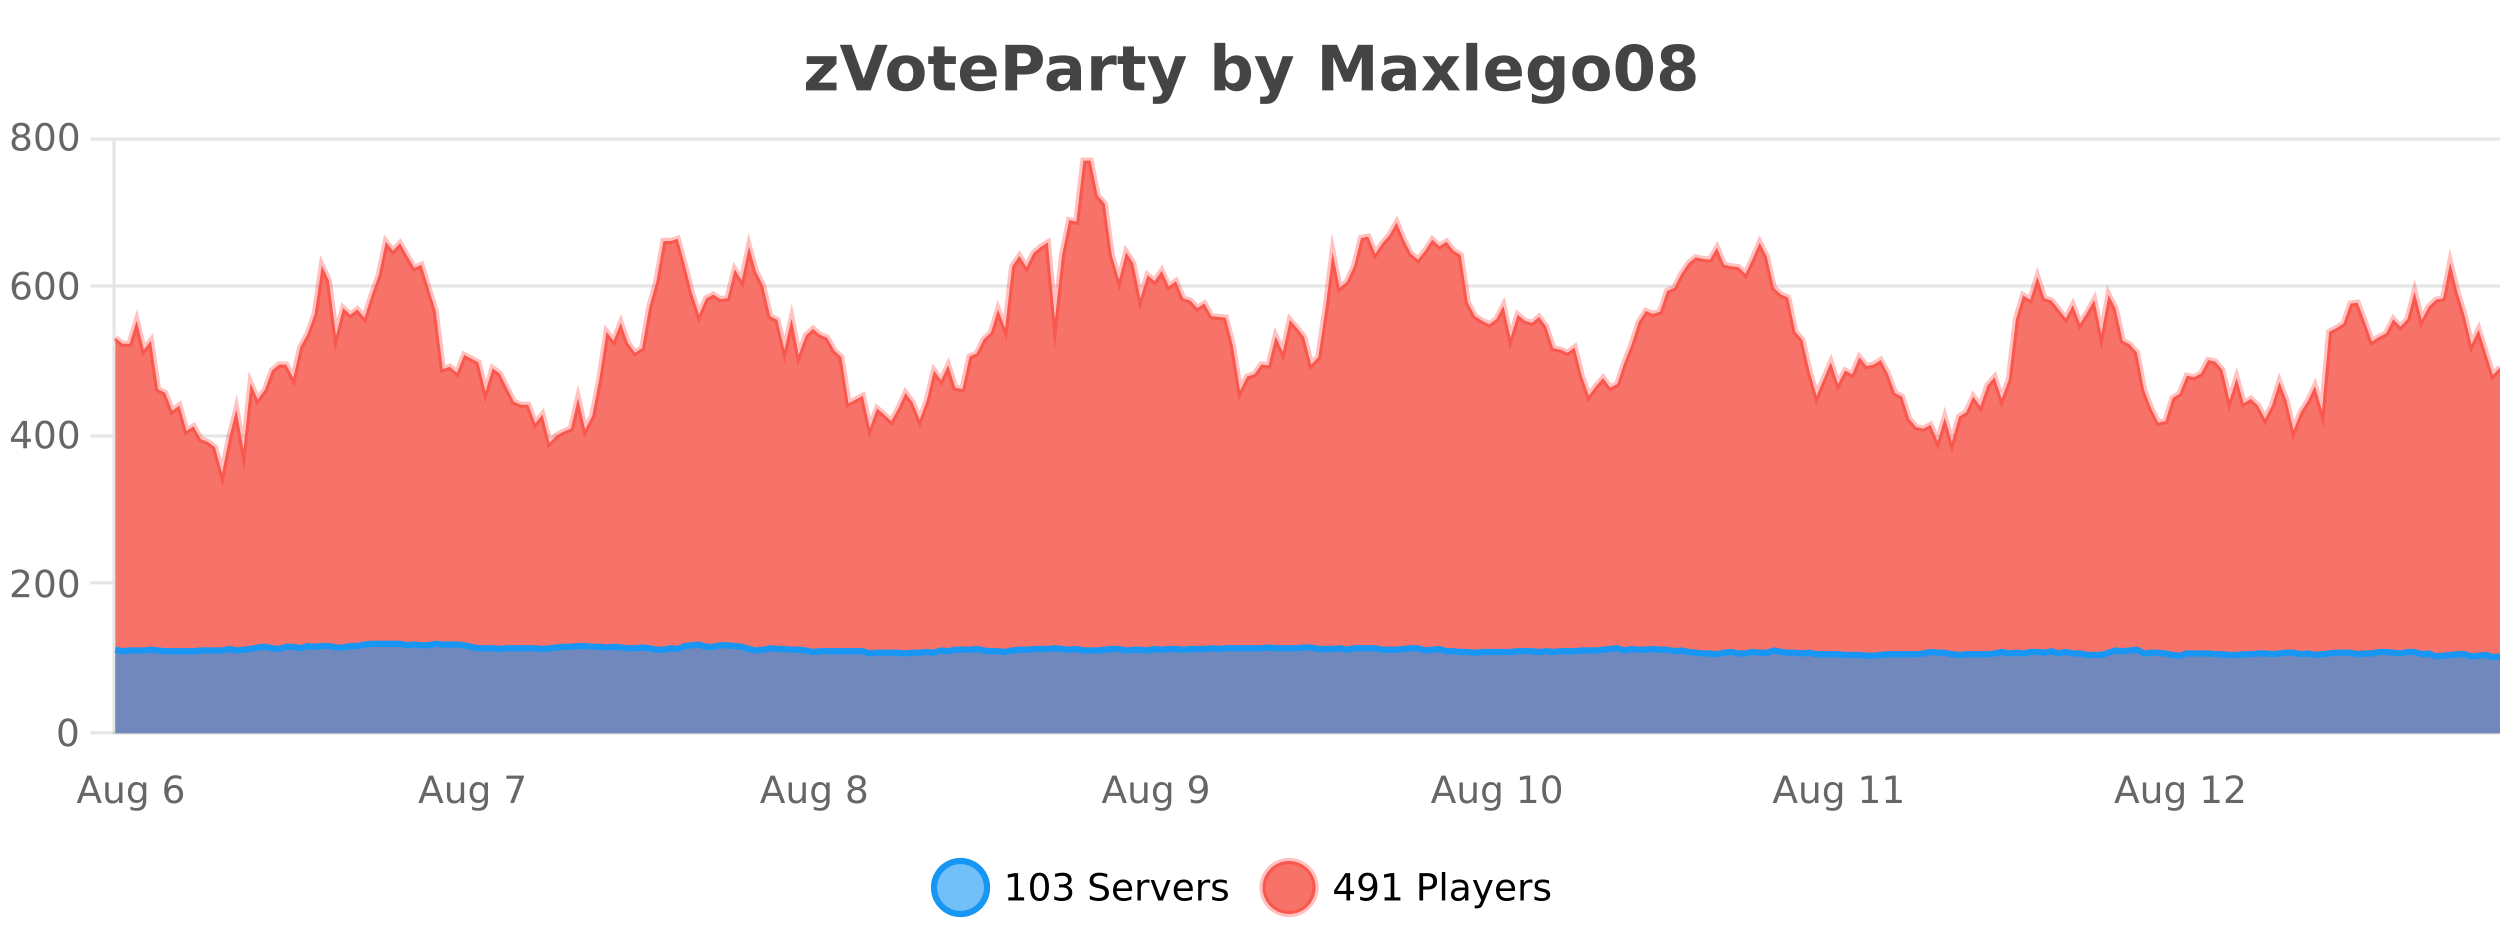
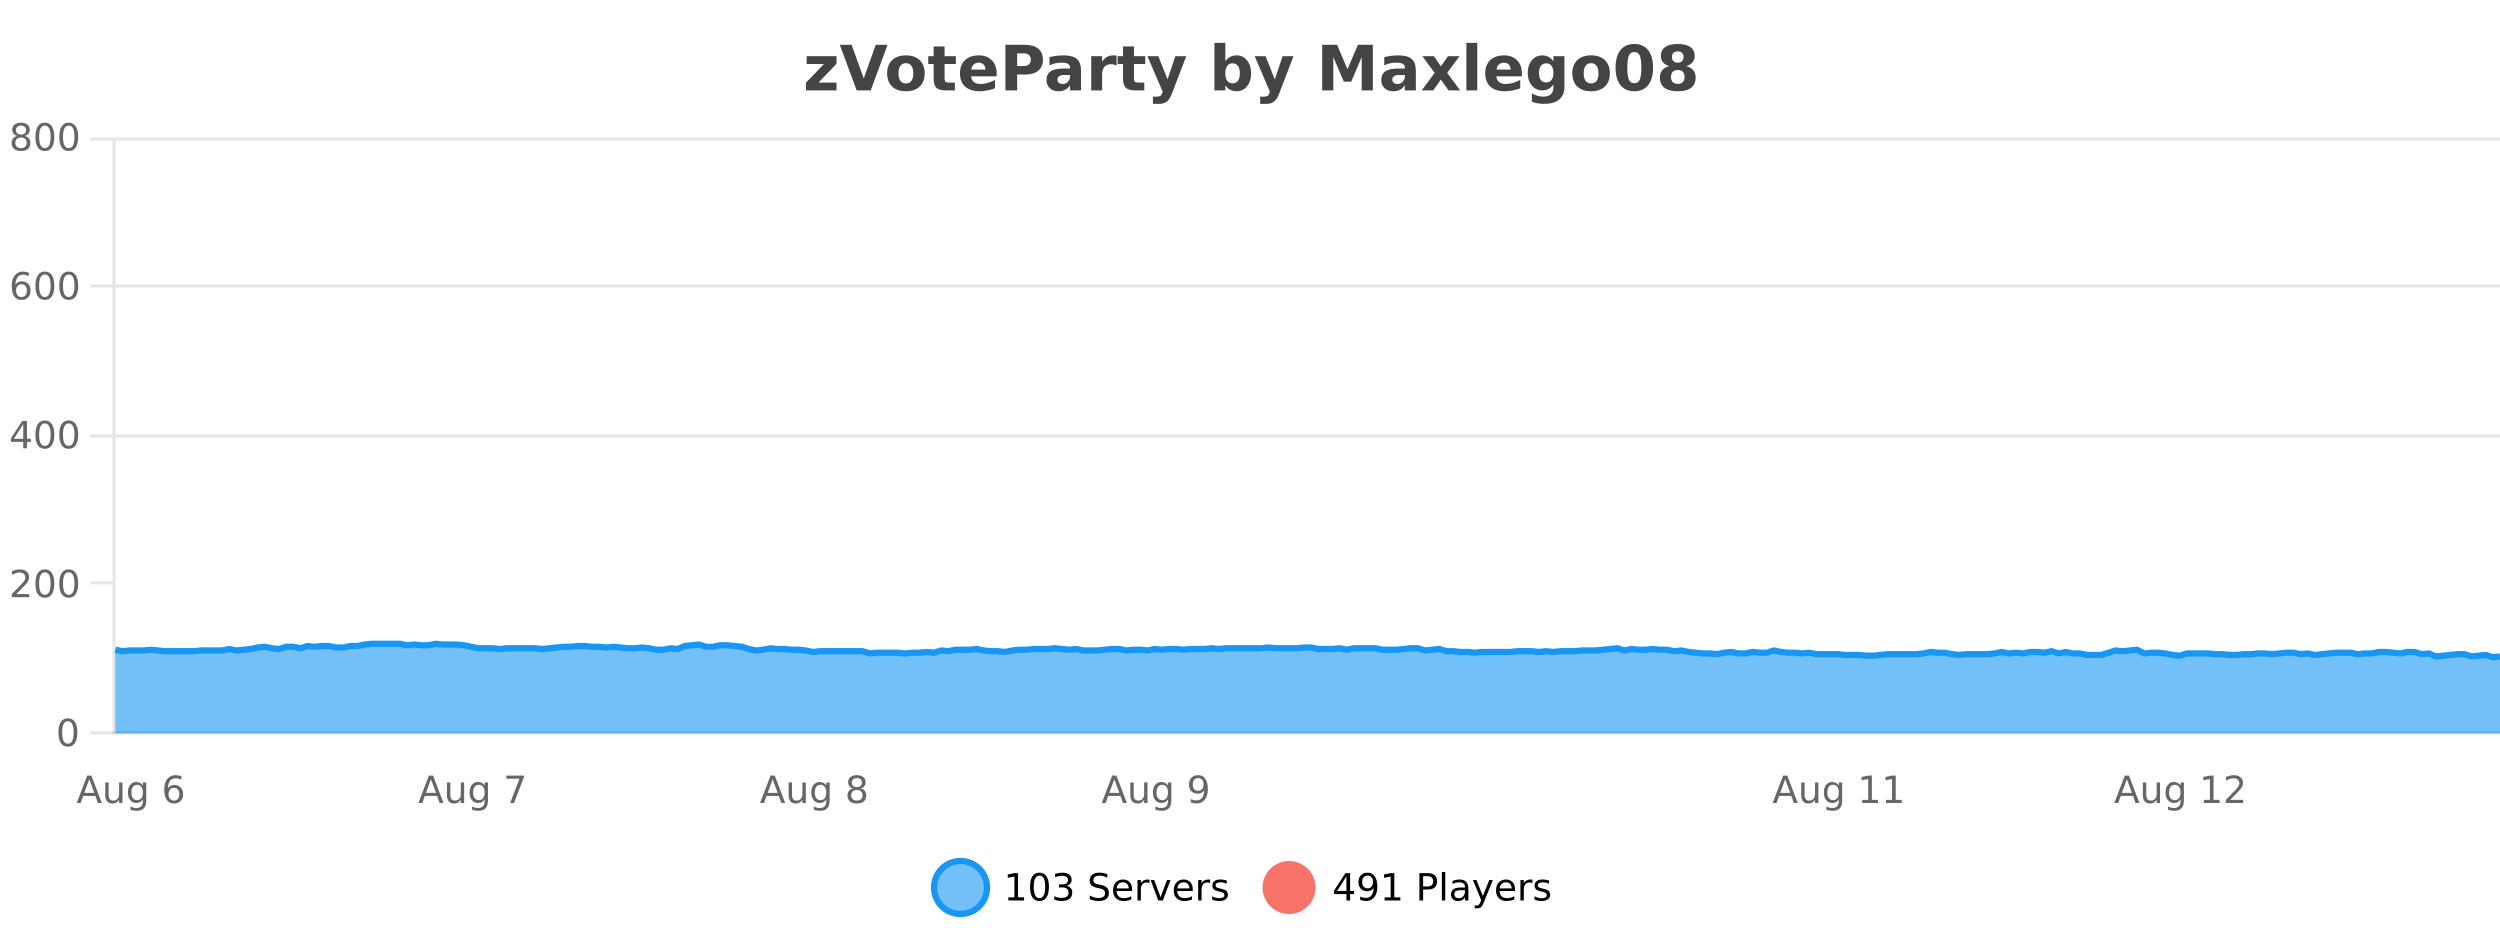
<svg xmlns="http://www.w3.org/2000/svg" width="800pt" height="300pt" viewBox="0 0 800 300" version="1.1">
  <defs>
    <clipPath id="clip1">
      <path d="M 270 263 L 345 263 L 345 300 L 270 300 Z M 270 263 " />
    </clipPath>
    <clipPath id="clip2">
      <path d="M 375 263 L 450 263 L 450 300 L 375 300 Z M 375 263 " />
    </clipPath>
    <clipPath id="clip3">
      <path d="M 36.906 51 L 800 51 L 800 234.602 L 36.906 234.602 Z M 36.906 51 " />
    </clipPath>
    <clipPath id="clip4">
      <path d="M 35.906 43 L 800 43 L 800 180 L 35.906 180 Z M 35.906 43 " />
    </clipPath>
    <clipPath id="clip5">
      <path d="M 36.906 206 L 800 206 L 800 234.602 L 36.906 234.602 Z M 36.906 206 " />
    </clipPath>
    <clipPath id="clip6">
      <path d="M 35.906 177 L 800 177 L 800 235.602 L 35.906 235.602 Z M 35.906 177 " />
    </clipPath>
  </defs>
  <g id="surface5448896">
    <rect x="0" y="0" width="800" height="300" style="fill:rgb(100%,100%,100%);fill-opacity:1;stroke:none;" />
    <path style="fill:none;stroke-width:1;stroke-linecap:butt;stroke-linejoin:miter;stroke:rgb(0%,0%,0%);stroke-opacity:0.098;stroke-miterlimit:10;" d="M 37 234.5 L 800 234.5 " />
    <path style="fill:none;stroke-width:1;stroke-linecap:butt;stroke-linejoin:miter;stroke:rgb(0%,0%,0%);stroke-opacity:0.098;stroke-miterlimit:10;" d="M 28.906 234.5 L 36 234.5 " />
-     <path style="fill:none;stroke-width:1;stroke-linecap:butt;stroke-linejoin:miter;stroke:rgb(0%,0%,0%);stroke-opacity:0.098;stroke-miterlimit:10;" d="M 37 186.5 L 800 186.5 " />
    <path style="fill:none;stroke-width:1;stroke-linecap:butt;stroke-linejoin:miter;stroke:rgb(0%,0%,0%);stroke-opacity:0.098;stroke-miterlimit:10;" d="M 28.906 186.5 L 36 186.5 " />
    <path style="fill:none;stroke-width:1;stroke-linecap:butt;stroke-linejoin:miter;stroke:rgb(0%,0%,0%);stroke-opacity:0.098;stroke-miterlimit:10;" d="M 37 139.5 L 800 139.5 " />
    <path style="fill:none;stroke-width:1;stroke-linecap:butt;stroke-linejoin:miter;stroke:rgb(0%,0%,0%);stroke-opacity:0.098;stroke-miterlimit:10;" d="M 28.906 139.5 L 36 139.5 " />
    <path style="fill:none;stroke-width:1;stroke-linecap:butt;stroke-linejoin:miter;stroke:rgb(0%,0%,0%);stroke-opacity:0.098;stroke-miterlimit:10;" d="M 37 91.5 L 800 91.5 " />
    <path style="fill:none;stroke-width:1;stroke-linecap:butt;stroke-linejoin:miter;stroke:rgb(0%,0%,0%);stroke-opacity:0.098;stroke-miterlimit:10;" d="M 28.906 91.5 L 36 91.5 " />
    <path style="fill:none;stroke-width:1;stroke-linecap:butt;stroke-linejoin:miter;stroke:rgb(0%,0%,0%);stroke-opacity:0.098;stroke-miterlimit:10;" d="M 37 44.5 L 800 44.5 " />
    <path style="fill:none;stroke-width:1;stroke-linecap:butt;stroke-linejoin:miter;stroke:rgb(0%,0%,0%);stroke-opacity:0.098;stroke-miterlimit:10;" d="M 28.906 44.5 L 36 44.5 " />
    <path style=" stroke:none;fill-rule:nonzero;fill:rgb(9.02%,58.824%,95.294%);fill-opacity:0.6;" d="M 315.852 284 C 315.852 288.688 312.055 292.484 307.367 292.484 C 302.684 292.484 298.883 288.688 298.883 284 C 298.883 279.312 302.684 275.516 307.367 275.516 C 312.055 275.516 315.852 279.312 315.852 284 Z M 315.852 284 " />
    <g clip-path="url(#clip1)" clip-rule="nonzero">
      <path style="fill:none;stroke-width:2;stroke-linecap:butt;stroke-linejoin:miter;stroke:rgb(9.02%,58.824%,95.294%);stroke-opacity:1;stroke-miterlimit:10;" d="M 315.852 284 C 315.852 288.688 312.055 292.484 307.367 292.484 C 302.684 292.484 298.883 288.688 298.883 284 C 298.883 279.312 302.684 275.516 307.367 275.516 C 312.055 275.516 315.852 279.312 315.852 284 Z M 315.852 284 " />
    </g>
    <path style=" stroke:none;fill-rule:nonzero;fill:rgb(0%,0%,0%);fill-opacity:1;" d="M 322.664 287.156 L 324.602 287.156 L 324.602 280.484 L 322.492 280.906 L 322.492 279.828 L 324.586 279.406 L 325.773 279.406 L 325.773 287.156 L 327.711 287.156 L 327.711 288.156 L 322.664 288.156 Z M 332.629 280.188 C 332.023 280.188 331.566 280.492 331.254 281.094 C 330.949 281.688 330.801 282.59 330.801 283.797 C 330.801 284.996 330.949 285.898 331.254 286.5 C 331.566 287.094 332.023 287.391 332.629 287.391 C 333.242 287.391 333.699 287.094 334.004 286.5 C 334.316 285.898 334.473 284.996 334.473 283.797 C 334.473 282.59 334.316 281.688 334.004 281.094 C 333.699 280.492 333.242 280.188 332.629 280.188 Z M 332.629 279.25 C 333.605 279.25 334.355 279.641 334.879 280.422 C 335.398 281.195 335.66 282.32 335.66 283.797 C 335.66 285.266 335.398 286.391 334.879 287.172 C 334.355 287.945 333.605 288.328 332.629 288.328 C 331.648 288.328 330.898 287.945 330.379 287.172 C 329.867 286.391 329.613 285.266 329.613 283.797 C 329.613 282.32 329.867 281.195 330.379 280.422 C 330.898 279.641 331.648 279.25 332.629 279.25 Z M 341.328 283.438 C 341.891 283.562 342.328 283.82 342.641 284.203 C 342.961 284.578 343.125 285.047 343.125 285.609 C 343.125 286.477 342.828 287.148 342.234 287.625 C 341.641 288.094 340.797 288.328 339.703 288.328 C 339.336 288.328 338.957 288.289 338.562 288.219 C 338.176 288.148 337.781 288.039 337.375 287.891 L 337.375 286.75 C 337.695 286.938 338.051 287.086 338.438 287.188 C 338.832 287.281 339.242 287.328 339.672 287.328 C 340.41 287.328 340.973 287.184 341.359 286.891 C 341.754 286.602 341.953 286.172 341.953 285.609 C 341.953 285.102 341.77 284.699 341.406 284.406 C 341.039 284.117 340.539 283.969 339.906 283.969 L 338.875 283.969 L 338.875 283 L 339.953 283 C 340.523 283 340.969 282.887 341.281 282.656 C 341.594 282.418 341.75 282.078 341.75 281.641 C 341.75 281.195 341.586 280.852 341.266 280.609 C 340.953 280.371 340.5 280.25 339.906 280.25 C 339.57 280.25 339.219 280.289 338.844 280.359 C 338.477 280.422 338.07 280.527 337.625 280.672 L 337.625 279.625 C 338.082 279.5 338.504 279.406 338.891 279.344 C 339.285 279.281 339.656 279.25 340 279.25 C 340.906 279.25 341.617 279.453 342.141 279.859 C 342.66 280.266 342.922 280.82 342.922 281.516 C 342.922 282.008 342.781 282.418 342.5 282.75 C 342.227 283.086 341.836 283.312 341.328 283.438 Z M 354.32 279.688 L 354.32 280.844 C 353.871 280.637 353.445 280.48 353.039 280.375 C 352.641 280.262 352.262 280.203 351.898 280.203 C 351.25 280.203 350.75 280.328 350.398 280.578 C 350.055 280.828 349.883 281.188 349.883 281.656 C 349.883 282.043 349.996 282.336 350.227 282.531 C 350.453 282.73 350.898 282.887 351.555 283 L 352.258 283.156 C 353.141 283.324 353.793 283.621 354.211 284.047 C 354.637 284.465 354.852 285.027 354.852 285.734 C 354.852 286.59 354.562 287.234 353.992 287.672 C 353.43 288.109 352.594 288.328 351.492 288.328 C 351.086 288.328 350.648 288.281 350.18 288.188 C 349.711 288.094 349.227 287.953 348.727 287.766 L 348.727 286.547 C 349.203 286.82 349.672 287.023 350.133 287.156 C 350.602 287.293 351.055 287.359 351.492 287.359 C 352.168 287.359 352.688 287.23 353.055 286.969 C 353.43 286.699 353.617 286.32 353.617 285.828 C 353.617 285.402 353.48 285.07 353.211 284.828 C 352.949 284.578 352.516 284.398 351.914 284.281 L 351.195 284.141 C 350.309 283.965 349.668 283.688 349.273 283.312 C 348.887 282.938 348.695 282.418 348.695 281.75 C 348.695 280.969 348.965 280.359 349.508 279.922 C 350.047 279.477 350.797 279.25 351.758 279.25 C 352.172 279.25 352.59 279.289 353.008 279.359 C 353.434 279.434 353.871 279.543 354.32 279.688 Z M 362.266 284.609 L 362.266 285.125 L 357.297 285.125 C 357.348 285.875 357.57 286.445 357.969 286.828 C 358.375 287.215 358.93 287.406 359.641 287.406 C 360.055 287.406 360.457 287.359 360.844 287.266 C 361.238 287.164 361.629 287.008 362.016 286.797 L 362.016 287.828 C 361.617 287.984 361.219 288.105 360.812 288.188 C 360.406 288.281 359.992 288.328 359.578 288.328 C 358.535 288.328 357.707 288.027 357.094 287.422 C 356.477 286.809 356.172 285.98 356.172 284.938 C 356.172 283.867 356.461 283.016 357.047 282.391 C 357.629 281.758 358.41 281.438 359.391 281.438 C 360.273 281.438 360.973 281.727 361.484 282.297 C 362.004 282.859 362.266 283.633 362.266 284.609 Z M 361.188 284.281 C 361.176 283.699 361.008 283.23 360.688 282.875 C 360.363 282.523 359.938 282.344 359.406 282.344 C 358.801 282.344 358.316 282.516 357.953 282.859 C 357.598 283.203 357.395 283.684 357.344 284.297 Z M 367.836 282.594 C 367.711 282.531 367.574 282.484 367.43 282.453 C 367.293 282.414 367.137 282.391 366.961 282.391 C 366.355 282.391 365.887 282.59 365.555 282.984 C 365.23 283.383 365.07 283.953 365.07 284.703 L 365.07 288.156 L 363.992 288.156 L 363.992 281.594 L 365.07 281.594 L 365.07 282.609 C 365.297 282.215 365.594 281.922 365.961 281.734 C 366.324 281.539 366.766 281.438 367.289 281.438 C 367.359 281.438 367.438 281.445 367.523 281.453 C 367.617 281.465 367.715 281.48 367.82 281.5 Z M 368.195 281.594 L 369.336 281.594 L 371.383 287.094 L 373.445 281.594 L 374.586 281.594 L 372.117 288.156 L 370.648 288.156 Z M 381.688 284.609 L 381.688 285.125 L 376.719 285.125 C 376.77 285.875 376.992 286.445 377.391 286.828 C 377.797 287.215 378.352 287.406 379.062 287.406 C 379.477 287.406 379.879 287.359 380.266 287.266 C 380.66 287.164 381.051 287.008 381.438 286.797 L 381.438 287.828 C 381.039 287.984 380.641 288.105 380.234 288.188 C 379.828 288.281 379.414 288.328 379 288.328 C 377.957 288.328 377.129 288.027 376.516 287.422 C 375.898 286.809 375.594 285.98 375.594 284.938 C 375.594 283.867 375.883 283.016 376.469 282.391 C 377.051 281.758 377.832 281.438 378.812 281.438 C 379.695 281.438 380.395 281.727 380.906 282.297 C 381.426 282.859 381.688 283.633 381.688 284.609 Z M 380.609 284.281 C 380.598 283.699 380.43 283.23 380.109 282.875 C 379.785 282.523 379.359 282.344 378.828 282.344 C 378.223 282.344 377.738 282.516 377.375 282.859 C 377.02 283.203 376.816 283.684 376.766 284.297 Z M 387.258 282.594 C 387.133 282.531 386.996 282.484 386.852 282.453 C 386.715 282.414 386.559 282.391 386.383 282.391 C 385.777 282.391 385.309 282.59 384.977 282.984 C 384.652 283.383 384.492 283.953 384.492 284.703 L 384.492 288.156 L 383.414 288.156 L 383.414 281.594 L 384.492 281.594 L 384.492 282.609 C 384.719 282.215 385.016 281.922 385.383 281.734 C 385.746 281.539 386.188 281.438 386.711 281.438 C 386.781 281.438 386.859 281.445 386.945 281.453 C 387.039 281.465 387.137 281.48 387.242 281.5 Z M 392.562 281.781 L 392.562 282.812 C 392.258 282.656 391.941 282.543 391.609 282.469 C 391.285 282.387 390.945 282.344 390.594 282.344 C 390.062 282.344 389.66 282.43 389.391 282.594 C 389.117 282.75 388.984 282.996 388.984 283.328 C 388.984 283.578 389.078 283.777 389.266 283.922 C 389.461 284.059 389.852 284.188 390.438 284.312 L 390.797 284.406 C 391.566 284.562 392.113 284.793 392.438 285.094 C 392.758 285.398 392.922 285.812 392.922 286.344 C 392.922 286.961 392.676 287.445 392.188 287.797 C 391.707 288.152 391.047 288.328 390.203 288.328 C 389.848 288.328 389.477 288.289 389.094 288.219 C 388.719 288.156 388.32 288.059 387.906 287.922 L 387.906 286.797 C 388.301 287.008 388.691 287.164 389.078 287.266 C 389.461 287.371 389.848 287.422 390.234 287.422 C 390.734 287.422 391.117 287.34 391.391 287.172 C 391.672 286.996 391.812 286.746 391.812 286.422 C 391.812 286.133 391.711 285.906 391.516 285.75 C 391.316 285.594 390.883 285.445 390.219 285.297 L 389.844 285.219 C 389.176 285.074 388.691 284.855 388.391 284.562 C 388.098 284.273 387.953 283.875 387.953 283.375 C 387.953 282.75 388.172 282.273 388.609 281.938 C 389.047 281.605 389.664 281.438 390.469 281.438 C 390.863 281.438 391.238 281.469 391.594 281.531 C 391.945 281.586 392.27 281.668 392.562 281.781 Z M 317.367 277.016 " />
    <path style=" stroke:none;fill-rule:nonzero;fill:rgb(96.863%,44.706%,40.784%);fill-opacity:1;" d="M 420.988 284 C 420.988 288.688 417.191 292.484 412.504 292.484 C 407.82 292.484 404.02 288.688 404.02 284 C 404.02 279.312 407.82 275.516 412.504 275.516 C 417.191 275.516 420.988 279.312 420.988 284 Z M 420.988 284 " />
    <g clip-path="url(#clip2)" clip-rule="nonzero">
-       <path style="fill:none;stroke-width:2;stroke-linecap:butt;stroke-linejoin:miter;stroke:rgb(100%,4.706%,0%);stroke-opacity:0.247;stroke-miterlimit:10;" d="M 420.988 284 C 420.988 288.688 417.191 292.484 412.504 292.484 C 407.82 292.484 404.02 288.688 404.02 284 C 404.02 279.312 407.82 275.516 412.504 275.516 C 417.191 275.516 420.988 279.312 420.988 284 Z M 420.988 284 " />
-     </g>
+       </g>
    <path style=" stroke:none;fill-rule:nonzero;fill:rgb(0%,0%,0%);fill-opacity:1;" d="M 430.852 280.438 L 427.867 285.109 L 430.852 285.109 Z M 430.539 279.406 L 432.039 279.406 L 432.039 285.109 L 433.289 285.109 L 433.289 286.094 L 432.039 286.094 L 432.039 288.156 L 430.852 288.156 L 430.852 286.094 L 426.914 286.094 L 426.914 284.953 Z M 435.266 287.969 L 435.266 286.891 C 435.566 287.039 435.867 287.148 436.172 287.219 C 436.473 287.293 436.773 287.328 437.078 287.328 C 437.859 287.328 438.453 287.07 438.859 286.547 C 439.273 286.016 439.508 285.215 439.562 284.141 C 439.344 284.484 439.055 284.746 438.703 284.922 C 438.359 285.102 437.973 285.188 437.547 285.188 C 436.672 285.188 435.977 284.93 435.469 284.406 C 434.957 283.875 434.703 283.148 434.703 282.219 C 434.703 281.324 434.969 280.605 435.5 280.062 C 436.031 279.523 436.738 279.25 437.625 279.25 C 438.633 279.25 439.406 279.641 439.938 280.422 C 440.477 281.195 440.75 282.32 440.75 283.797 C 440.75 285.172 440.422 286.273 439.766 287.094 C 439.109 287.918 438.227 288.328 437.125 288.328 C 436.82 288.328 436.52 288.297 436.219 288.234 C 435.914 288.18 435.598 288.094 435.266 287.969 Z M 437.625 284.266 C 438.156 284.266 438.578 284.086 438.891 283.719 C 439.203 283.355 439.359 282.855 439.359 282.219 C 439.359 281.594 439.203 281.102 438.891 280.734 C 438.578 280.371 438.156 280.188 437.625 280.188 C 437.094 280.188 436.672 280.371 436.359 280.734 C 436.055 281.102 435.906 281.594 435.906 282.219 C 435.906 282.855 436.055 283.355 436.359 283.719 C 436.672 284.086 437.094 284.266 437.625 284.266 Z M 443.07 287.156 L 445.008 287.156 L 445.008 280.484 L 442.898 280.906 L 442.898 279.828 L 444.992 279.406 L 446.18 279.406 L 446.18 287.156 L 448.117 287.156 L 448.117 288.156 L 443.07 288.156 Z M 455.398 280.375 L 455.398 283.672 L 456.883 283.672 C 457.434 283.672 457.859 283.531 458.164 283.25 C 458.465 282.961 458.617 282.547 458.617 282.016 C 458.617 281.496 458.465 281.094 458.164 280.812 C 457.859 280.523 457.434 280.375 456.883 280.375 Z M 454.211 279.406 L 456.883 279.406 C 457.871 279.406 458.617 279.633 459.117 280.078 C 459.617 280.516 459.867 281.164 459.867 282.016 C 459.867 282.883 459.617 283.539 459.117 283.984 C 458.617 284.422 457.871 284.641 456.883 284.641 L 455.398 284.641 L 455.398 288.156 L 454.211 288.156 Z M 461.398 279.031 L 462.477 279.031 L 462.477 288.156 L 461.398 288.156 Z M 467.719 284.859 C 466.852 284.859 466.25 284.961 465.906 285.156 C 465.57 285.355 465.406 285.695 465.406 286.172 C 465.406 286.559 465.531 286.867 465.781 287.094 C 466.039 287.312 466.383 287.422 466.812 287.422 C 467.414 287.422 467.895 287.215 468.25 286.797 C 468.613 286.371 468.797 285.805 468.797 285.094 L 468.797 284.859 Z M 469.875 284.406 L 469.875 288.156 L 468.797 288.156 L 468.797 287.156 C 468.547 287.555 468.238 287.852 467.875 288.047 C 467.508 288.234 467.062 288.328 466.531 288.328 C 465.852 288.328 465.316 288.141 464.922 287.766 C 464.523 287.383 464.328 286.875 464.328 286.25 C 464.328 285.512 464.57 284.953 465.062 284.578 C 465.562 284.203 466.301 284.016 467.281 284.016 L 468.797 284.016 L 468.797 283.906 C 468.797 283.406 468.629 283.023 468.297 282.75 C 467.973 282.48 467.52 282.344 466.938 282.344 C 466.562 282.344 466.191 282.391 465.828 282.484 C 465.473 282.578 465.133 282.715 464.812 282.891 L 464.812 281.891 C 465.207 281.734 465.586 281.621 465.953 281.547 C 466.328 281.477 466.691 281.438 467.047 281.438 C 467.992 281.438 468.703 281.684 469.172 282.172 C 469.641 282.664 469.875 283.406 469.875 284.406 Z M 474.82 288.766 C 474.516 289.547 474.219 290.055 473.93 290.297 C 473.637 290.535 473.25 290.656 472.773 290.656 L 471.914 290.656 L 471.914 289.75 L 472.539 289.75 C 472.84 289.75 473.07 289.676 473.227 289.531 C 473.391 289.395 473.574 289.066 473.773 288.547 L 473.977 288.047 L 471.32 281.594 L 472.461 281.594 L 474.508 286.719 L 476.57 281.594 L 477.711 281.594 Z M 484.812 284.609 L 484.812 285.125 L 479.844 285.125 C 479.895 285.875 480.117 286.445 480.516 286.828 C 480.922 287.215 481.477 287.406 482.188 287.406 C 482.602 287.406 483.004 287.359 483.391 287.266 C 483.785 287.164 484.176 287.008 484.562 286.797 L 484.562 287.828 C 484.164 287.984 483.766 288.105 483.359 288.188 C 482.953 288.281 482.539 288.328 482.125 288.328 C 481.082 288.328 480.254 288.027 479.641 287.422 C 479.023 286.809 478.719 285.98 478.719 284.938 C 478.719 283.867 479.008 283.016 479.594 282.391 C 480.176 281.758 480.957 281.438 481.938 281.438 C 482.82 281.438 483.52 281.727 484.031 282.297 C 484.551 282.859 484.812 283.633 484.812 284.609 Z M 483.734 284.281 C 483.723 283.699 483.555 283.23 483.234 282.875 C 482.91 282.523 482.484 282.344 481.953 282.344 C 481.348 282.344 480.863 282.516 480.5 282.859 C 480.145 283.203 479.941 283.684 479.891 284.297 Z M 490.383 282.594 C 490.258 282.531 490.121 282.484 489.977 282.453 C 489.84 282.414 489.684 282.391 489.508 282.391 C 488.902 282.391 488.434 282.59 488.102 282.984 C 487.777 283.383 487.617 283.953 487.617 284.703 L 487.617 288.156 L 486.539 288.156 L 486.539 281.594 L 487.617 281.594 L 487.617 282.609 C 487.844 282.215 488.141 281.922 488.508 281.734 C 488.871 281.539 489.312 281.438 489.836 281.438 C 489.906 281.438 489.984 281.445 490.07 281.453 C 490.164 281.465 490.262 281.48 490.367 281.5 Z M 495.691 281.781 L 495.691 282.812 C 495.387 282.656 495.07 282.543 494.738 282.469 C 494.414 282.387 494.074 282.344 493.723 282.344 C 493.191 282.344 492.789 282.43 492.52 282.594 C 492.246 282.75 492.113 282.996 492.113 283.328 C 492.113 283.578 492.207 283.777 492.395 283.922 C 492.59 284.059 492.98 284.188 493.566 284.312 L 493.926 284.406 C 494.695 284.562 495.242 284.793 495.566 285.094 C 495.887 285.398 496.051 285.812 496.051 286.344 C 496.051 286.961 495.805 287.445 495.316 287.797 C 494.836 288.152 494.176 288.328 493.332 288.328 C 492.977 288.328 492.605 288.289 492.223 288.219 C 491.848 288.156 491.449 288.059 491.035 287.922 L 491.035 286.797 C 491.43 287.008 491.82 287.164 492.207 287.266 C 492.59 287.371 492.977 287.422 493.363 287.422 C 493.863 287.422 494.246 287.34 494.52 287.172 C 494.801 286.996 494.941 286.746 494.941 286.422 C 494.941 286.133 494.84 285.906 494.645 285.75 C 494.445 285.594 494.012 285.445 493.348 285.297 L 492.973 285.219 C 492.305 285.074 491.82 284.855 491.52 284.562 C 491.227 284.273 491.082 283.875 491.082 283.375 C 491.082 282.75 491.301 282.273 491.738 281.938 C 492.176 281.605 492.793 281.438 493.598 281.438 C 493.992 281.438 494.367 281.469 494.723 281.531 C 495.074 281.586 495.398 281.668 495.691 281.781 Z M 422.504 277.016 " />
    <path style=" stroke:none;fill-rule:nonzero;fill:rgb(26.667%,26.667%,26.667%);fill-opacity:1;" d="M 258.141 17.984 L 267.688 17.984 L 267.688 20.422 L 261.922 26.422 L 267.688 26.422 L 267.688 28.922 L 257.906 28.922 L 257.906 26.484 L 263.656 20.484 L 258.141 20.484 Z M 268.734 14.344 L 272.516 14.344 L 276.391 25.109 L 280.25 14.344 L 284.016 14.344 L 278.625 28.922 L 274.141 28.922 Z M 289.914 20.219 C 289.133 20.219 288.539 20.5 288.133 21.062 C 287.727 21.617 287.523 22.418 287.523 23.469 C 287.523 24.512 287.727 25.312 288.133 25.875 C 288.539 26.43 289.133 26.703 289.914 26.703 C 290.672 26.703 291.25 26.43 291.648 25.875 C 292.055 25.312 292.258 24.512 292.258 23.469 C 292.258 22.418 292.055 21.617 291.648 21.062 C 291.25 20.5 290.672 20.219 289.914 20.219 Z M 289.914 17.719 C 291.789 17.719 293.25 18.23 294.305 19.25 C 295.367 20.262 295.898 21.668 295.898 23.469 C 295.898 25.262 295.367 26.668 294.305 27.688 C 293.25 28.699 291.789 29.203 289.914 29.203 C 288.016 29.203 286.539 28.699 285.477 27.688 C 284.414 26.668 283.883 25.262 283.883 23.469 C 283.883 21.668 284.414 20.262 285.477 19.25 C 286.539 18.23 288.016 17.719 289.914 17.719 Z M 302.266 14.875 L 302.266 17.984 L 305.875 17.984 L 305.875 20.484 L 302.266 20.484 L 302.266 25.125 C 302.266 25.637 302.363 25.98 302.562 26.156 C 302.77 26.336 303.172 26.422 303.766 26.422 L 305.562 26.422 L 305.562 28.922 L 302.562 28.922 C 301.188 28.922 300.207 28.637 299.625 28.062 C 299.051 27.48 298.766 26.5 298.766 25.125 L 298.766 20.484 L 297.031 20.484 L 297.031 17.984 L 298.766 17.984 L 298.766 14.875 Z M 318.922 23.422 L 318.922 24.422 L 310.75 24.422 C 310.832 25.246 311.129 25.859 311.641 26.266 C 312.148 26.672 312.859 26.875 313.766 26.875 C 314.504 26.875 315.258 26.766 316.031 26.547 C 316.801 26.328 317.594 26 318.406 25.562 L 318.406 28.25 C 317.582 28.562 316.754 28.797 315.922 28.953 C 315.098 29.117 314.273 29.203 313.453 29.203 C 311.473 29.203 309.93 28.703 308.828 27.703 C 307.734 26.695 307.188 25.281 307.188 23.469 C 307.188 21.68 307.723 20.273 308.797 19.25 C 309.879 18.23 311.363 17.719 313.25 17.719 C 314.969 17.719 316.344 18.242 317.375 19.281 C 318.406 20.312 318.922 21.695 318.922 23.422 Z M 315.328 22.266 C 315.328 21.602 315.133 21.062 314.75 20.656 C 314.363 20.25 313.859 20.047 313.234 20.047 C 312.555 20.047 312.004 20.242 311.578 20.625 C 311.16 21 310.898 21.547 310.797 22.266 Z M 321.734 14.344 L 327.969 14.344 C 329.82 14.344 331.242 14.758 332.234 15.578 C 333.234 16.402 333.734 17.574 333.734 19.094 C 333.734 20.625 333.234 21.805 332.234 22.625 C 331.242 23.449 329.82 23.859 327.969 23.859 L 325.484 23.859 L 325.484 28.922 L 321.734 28.922 Z M 325.484 17.062 L 325.484 21.141 L 327.562 21.141 C 328.289 21.141 328.852 20.965 329.25 20.609 C 329.656 20.258 329.859 19.75 329.859 19.094 C 329.859 18.449 329.656 17.949 329.25 17.594 C 328.852 17.242 328.289 17.062 327.562 17.062 Z M 340.59 24 C 339.859 24 339.312 24.125 338.949 24.375 C 338.582 24.617 338.402 24.98 338.402 25.469 C 338.402 25.906 338.547 26.25 338.84 26.5 C 339.141 26.75 339.551 26.875 340.074 26.875 C 340.73 26.875 341.281 26.641 341.73 26.172 C 342.188 25.703 342.418 25.117 342.418 24.406 L 342.418 24 Z M 345.934 22.688 L 345.934 28.922 L 342.418 28.922 L 342.418 27.297 C 341.949 27.965 341.418 28.449 340.824 28.75 C 340.238 29.051 339.527 29.203 338.684 29.203 C 337.559 29.203 336.641 28.875 335.934 28.219 C 335.223 27.555 334.871 26.695 334.871 25.641 C 334.871 24.359 335.309 23.422 336.184 22.828 C 337.066 22.227 338.457 21.922 340.355 21.922 L 342.418 21.922 L 342.418 21.641 C 342.418 21.09 342.199 20.688 341.762 20.438 C 341.324 20.18 340.641 20.047 339.715 20.047 C 338.965 20.047 338.266 20.125 337.621 20.281 C 336.973 20.43 336.375 20.648 335.824 20.938 L 335.824 18.281 C 336.574 18.094 337.324 17.953 338.074 17.859 C 338.832 17.766 339.594 17.719 340.355 17.719 C 342.324 17.719 343.746 18.109 344.621 18.891 C 345.496 19.664 345.934 20.93 345.934 22.688 Z M 357.32 20.969 C 357.008 20.824 356.699 20.719 356.398 20.656 C 356.094 20.586 355.793 20.547 355.492 20.547 C 354.586 20.547 353.887 20.836 353.398 21.406 C 352.918 21.98 352.68 22.805 352.68 23.875 L 352.68 28.922 L 349.195 28.922 L 349.195 17.984 L 352.68 17.984 L 352.68 19.781 C 353.125 19.062 353.641 18.543 354.227 18.219 C 354.809 17.887 355.508 17.719 356.32 17.719 C 356.445 17.719 356.574 17.727 356.711 17.734 C 356.844 17.746 357.043 17.766 357.305 17.797 Z M 362.871 14.875 L 362.871 17.984 L 366.48 17.984 L 366.48 20.484 L 362.871 20.484 L 362.871 25.125 C 362.871 25.637 362.969 25.98 363.168 26.156 C 363.375 26.336 363.777 26.422 364.371 26.422 L 366.168 26.422 L 366.168 28.922 L 363.168 28.922 C 361.793 28.922 360.812 28.637 360.23 28.062 C 359.656 27.48 359.371 26.5 359.371 25.125 L 359.371 20.484 L 357.637 20.484 L 357.637 17.984 L 359.371 17.984 L 359.371 14.875 Z M 367.18 17.984 L 370.664 17.984 L 373.617 25.406 L 376.117 17.984 L 379.602 17.984 L 375.008 29.953 C 374.547 31.172 374.008 32.02 373.383 32.5 C 372.766 32.988 371.961 33.234 370.961 33.234 L 368.93 33.234 L 368.93 30.938 L 370.023 30.938 C 370.617 30.938 371.047 30.844 371.32 30.656 C 371.59 30.469 371.797 30.129 371.945 29.641 L 372.055 29.344 Z M 394.43 26.672 C 395.18 26.672 395.75 26.402 396.148 25.859 C 396.543 25.309 396.742 24.512 396.742 23.469 C 396.742 22.43 396.543 21.637 396.148 21.094 C 395.75 20.543 395.18 20.266 394.43 20.266 C 393.68 20.266 393.102 20.543 392.695 21.094 C 392.297 21.637 392.102 22.43 392.102 23.469 C 392.102 24.5 392.297 25.293 392.695 25.844 C 393.102 26.398 393.68 26.672 394.43 26.672 Z M 392.102 19.578 C 392.59 18.945 393.125 18.477 393.711 18.172 C 394.293 17.871 394.965 17.719 395.727 17.719 C 397.078 17.719 398.188 18.258 399.055 19.328 C 399.918 20.402 400.352 21.781 400.352 23.469 C 400.352 25.148 399.918 26.523 399.055 27.594 C 398.188 28.668 397.078 29.203 395.727 29.203 C 394.965 29.203 394.293 29.051 393.711 28.75 C 393.125 28.449 392.59 27.98 392.102 27.344 L 392.102 28.922 L 388.617 28.922 L 388.617 13.719 L 392.102 13.719 Z M 401.5 17.984 L 404.984 17.984 L 407.938 25.406 L 410.438 17.984 L 413.922 17.984 L 409.328 29.953 C 408.867 31.172 408.328 32.02 407.703 32.5 C 407.086 32.988 406.281 33.234 405.281 33.234 L 403.25 33.234 L 403.25 30.938 L 404.344 30.938 C 404.938 30.938 405.367 30.844 405.641 30.656 C 405.91 30.469 406.117 30.129 406.266 29.641 L 406.375 29.344 Z M 423.094 14.344 L 427.875 14.344 L 431.188 22.141 L 434.531 14.344 L 439.312 14.344 L 439.312 28.922 L 435.75 28.922 L 435.75 18.25 L 432.391 26.125 L 430.016 26.125 L 426.656 18.25 L 426.656 28.922 L 423.094 28.922 Z M 447.727 24 C 446.996 24 446.449 24.125 446.086 24.375 C 445.719 24.617 445.539 24.98 445.539 25.469 C 445.539 25.906 445.684 26.25 445.977 26.5 C 446.277 26.75 446.688 26.875 447.211 26.875 C 447.867 26.875 448.418 26.641 448.867 26.172 C 449.324 25.703 449.555 25.117 449.555 24.406 L 449.555 24 Z M 453.07 22.688 L 453.07 28.922 L 449.555 28.922 L 449.555 27.297 C 449.086 27.965 448.555 28.449 447.961 28.75 C 447.375 29.051 446.664 29.203 445.82 29.203 C 444.695 29.203 443.777 28.875 443.07 28.219 C 442.359 27.555 442.008 26.695 442.008 25.641 C 442.008 24.359 442.445 23.422 443.32 22.828 C 444.203 22.227 445.594 21.922 447.492 21.922 L 449.555 21.922 L 449.555 21.641 C 449.555 21.09 449.336 20.688 448.898 20.438 C 448.461 20.18 447.777 20.047 446.852 20.047 C 446.102 20.047 445.402 20.125 444.758 20.281 C 444.109 20.43 443.512 20.648 442.961 20.938 L 442.961 18.281 C 443.711 18.094 444.461 17.953 445.211 17.859 C 445.969 17.766 446.73 17.719 447.492 17.719 C 449.461 17.719 450.883 18.109 451.758 18.891 C 452.633 19.664 453.07 20.93 453.07 22.688 Z M 459.086 23.328 L 455.148 17.984 L 458.852 17.984 L 461.086 21.219 L 463.352 17.984 L 467.055 17.984 L 463.102 23.312 L 467.242 28.922 L 463.539 28.922 L 461.086 25.469 L 458.648 28.922 L 454.945 28.922 Z M 469.234 13.719 L 472.719 13.719 L 472.719 28.922 L 469.234 28.922 Z M 486.996 23.422 L 486.996 24.422 L 478.824 24.422 C 478.906 25.246 479.203 25.859 479.715 26.266 C 480.223 26.672 480.934 26.875 481.84 26.875 C 482.578 26.875 483.332 26.766 484.105 26.547 C 484.875 26.328 485.668 26 486.48 25.562 L 486.48 28.25 C 485.656 28.562 484.828 28.797 483.996 28.953 C 483.172 29.117 482.348 29.203 481.527 29.203 C 479.547 29.203 478.004 28.703 476.902 27.703 C 475.809 26.695 475.262 25.281 475.262 23.469 C 475.262 21.68 475.797 20.273 476.871 19.25 C 477.953 18.23 479.438 17.719 481.324 17.719 C 483.043 17.719 484.418 18.242 485.449 19.281 C 486.48 20.312 486.996 21.695 486.996 23.422 Z M 483.402 22.266 C 483.402 21.602 483.207 21.062 482.824 20.656 C 482.438 20.25 481.934 20.047 481.309 20.047 C 480.629 20.047 480.078 20.242 479.652 20.625 C 479.234 21 478.973 21.547 478.871 22.266 Z M 497.094 27.062 C 496.613 27.699 496.082 28.168 495.5 28.469 C 494.914 28.773 494.242 28.922 493.484 28.922 C 492.148 28.922 491.047 28.398 490.172 27.344 C 489.305 26.293 488.875 24.953 488.875 23.328 C 488.875 21.695 489.305 20.355 490.172 19.312 C 491.047 18.262 492.148 17.734 493.484 17.734 C 494.242 17.734 494.914 17.887 495.5 18.188 C 496.082 18.492 496.613 18.965 497.094 19.609 L 497.094 17.984 L 500.609 17.984 L 500.609 27.812 C 500.609 29.57 500.051 30.914 498.938 31.844 C 497.832 32.77 496.223 33.234 494.109 33.234 C 493.43 33.234 492.77 33.18 492.125 33.078 C 491.488 32.973 490.848 32.816 490.203 32.609 L 490.203 29.875 C 490.816 30.227 491.414 30.488 492 30.656 C 492.582 30.832 493.172 30.922 493.766 30.922 C 494.91 30.922 495.75 30.672 496.281 30.172 C 496.82 29.672 497.094 28.887 497.094 27.812 Z M 494.781 20.266 C 494.062 20.266 493.5 20.531 493.094 21.062 C 492.688 21.594 492.484 22.352 492.484 23.328 C 492.484 24.328 492.676 25.09 493.062 25.609 C 493.457 26.121 494.031 26.375 494.781 26.375 C 495.508 26.375 496.078 26.109 496.484 25.578 C 496.891 25.047 497.094 24.297 497.094 23.328 C 497.094 22.352 496.891 21.594 496.484 21.062 C 496.078 20.531 495.508 20.266 494.781 20.266 Z M 509.172 20.219 C 508.391 20.219 507.797 20.5 507.391 21.062 C 506.984 21.617 506.781 22.418 506.781 23.469 C 506.781 24.512 506.984 25.312 507.391 25.875 C 507.797 26.43 508.391 26.703 509.172 26.703 C 509.93 26.703 510.508 26.43 510.906 25.875 C 511.312 25.312 511.516 24.512 511.516 23.469 C 511.516 22.418 511.312 21.617 510.906 21.062 C 510.508 20.5 509.93 20.219 509.172 20.219 Z M 509.172 17.719 C 511.047 17.719 512.508 18.23 513.562 19.25 C 514.625 20.262 515.156 21.668 515.156 23.469 C 515.156 25.262 514.625 26.668 513.562 27.688 C 512.508 28.699 511.047 29.203 509.172 29.203 C 507.273 29.203 505.797 28.699 504.734 27.688 C 503.672 26.668 503.141 25.262 503.141 23.469 C 503.141 21.668 503.672 20.262 504.734 19.25 C 505.797 18.23 507.273 17.719 509.172 17.719 Z M 525.227 21.609 C 525.227 19.789 525.055 18.508 524.711 17.766 C 524.367 17.016 523.793 16.641 522.992 16.641 C 522.18 16.641 521.602 17.016 521.258 17.766 C 520.914 18.508 520.742 19.789 520.742 21.609 C 520.742 23.453 520.914 24.758 521.258 25.516 C 521.602 26.266 522.18 26.641 522.992 26.641 C 523.793 26.641 524.367 26.266 524.711 25.516 C 525.055 24.758 525.227 23.453 525.227 21.609 Z M 528.977 21.641 C 528.977 24.059 528.453 25.922 527.414 27.234 C 526.371 28.547 524.898 29.203 522.992 29.203 C 521.062 29.203 519.578 28.547 518.539 27.234 C 517.496 25.922 516.977 24.059 516.977 21.641 C 516.977 19.227 517.496 17.359 518.539 16.047 C 519.578 14.734 521.062 14.078 522.992 14.078 C 524.898 14.078 526.371 14.734 527.414 16.047 C 528.453 17.359 528.977 19.227 528.977 21.641 Z M 536.906 22.391 C 536.195 22.391 535.656 22.586 535.281 22.969 C 534.906 23.355 534.719 23.906 534.719 24.625 C 534.719 25.344 534.906 25.898 535.281 26.281 C 535.656 26.656 536.195 26.844 536.906 26.844 C 537.602 26.844 538.133 26.656 538.5 26.281 C 538.875 25.898 539.062 25.344 539.062 24.625 C 539.062 23.906 538.875 23.355 538.5 22.969 C 538.133 22.586 537.602 22.391 536.906 22.391 Z M 534.156 21.156 C 533.27 20.887 532.602 20.477 532.156 19.922 C 531.707 19.371 531.484 18.684 531.484 17.859 C 531.484 16.633 531.941 15.695 532.859 15.047 C 533.773 14.402 535.125 14.078 536.906 14.078 C 538.664 14.078 540.004 14.402 540.922 15.047 C 541.836 15.684 542.297 16.621 542.297 17.859 C 542.297 18.684 542.066 19.371 541.609 19.922 C 541.16 20.477 540.492 20.887 539.609 21.156 C 540.598 21.43 541.344 21.871 541.844 22.484 C 542.352 23.102 542.609 23.875 542.609 24.812 C 542.609 26.262 542.129 27.355 541.172 28.094 C 540.211 28.836 538.789 29.203 536.906 29.203 C 535.008 29.203 533.578 28.836 532.609 28.094 C 531.641 27.355 531.156 26.262 531.156 24.812 C 531.156 23.875 531.406 23.102 531.906 22.484 C 532.414 21.871 533.164 21.43 534.156 21.156 Z M 535.031 18.234 C 535.031 18.82 535.191 19.266 535.516 19.578 C 535.836 19.891 536.301 20.047 536.906 20.047 C 537.488 20.047 537.938 19.891 538.25 19.578 C 538.57 19.266 538.734 18.82 538.734 18.234 C 538.734 17.664 538.57 17.219 538.25 16.906 C 537.938 16.594 537.488 16.438 536.906 16.438 C 536.301 16.438 535.836 16.594 535.516 16.906 C 535.191 17.219 535.031 17.664 535.031 18.234 Z M 257 10.359 " />
    <path style="fill:none;stroke-width:1;stroke-linecap:butt;stroke-linejoin:miter;stroke:rgb(0%,0%,0%);stroke-opacity:0.098;stroke-miterlimit:10;" d="M 36 234.5 L 801 234.5 " />
    <path style=" stroke:none;fill-rule:nonzero;fill:rgb(40%,40%,40%);fill-opacity:1;" d="M 28.57 249.375 L 26.961 253.719 L 30.18 253.719 Z M 27.898 248.203 L 29.242 248.203 L 32.57 256.953 L 31.336 256.953 L 30.539 254.703 L 26.602 254.703 L 25.805 256.953 L 24.555 256.953 Z M 33.688 254.359 L 33.688 250.391 L 34.766 250.391 L 34.766 254.328 C 34.766 254.945 34.883 255.406 35.125 255.719 C 35.375 256.031 35.738 256.188 36.219 256.188 C 36.801 256.188 37.258 256.008 37.594 255.641 C 37.938 255.266 38.109 254.758 38.109 254.109 L 38.109 250.391 L 39.188 250.391 L 39.188 256.953 L 38.109 256.953 L 38.109 255.938 C 37.848 256.344 37.547 256.648 37.203 256.844 C 36.859 257.031 36.457 257.125 36 257.125 C 35.238 257.125 34.66 256.891 34.266 256.422 C 33.879 255.953 33.688 255.266 33.688 254.359 Z M 36.406 250.234 Z M 45.727 253.594 C 45.727 252.812 45.562 252.211 45.242 251.781 C 44.918 251.355 44.465 251.141 43.883 251.141 C 43.309 251.141 42.859 251.355 42.539 251.781 C 42.215 252.211 42.055 252.812 42.055 253.594 C 42.055 254.375 42.215 254.98 42.539 255.406 C 42.859 255.836 43.309 256.047 43.883 256.047 C 44.465 256.047 44.918 255.836 45.242 255.406 C 45.562 254.98 45.727 254.375 45.727 253.594 Z M 46.805 256.141 C 46.805 257.254 46.555 258.082 46.055 258.625 C 45.562 259.176 44.805 259.453 43.773 259.453 C 43.398 259.453 43.039 259.422 42.695 259.359 C 42.359 259.305 42.039 259.223 41.727 259.109 L 41.727 258.062 C 42.039 258.227 42.352 258.352 42.664 258.438 C 42.977 258.52 43.289 258.562 43.602 258.562 C 44.309 258.562 44.84 258.375 45.195 258 C 45.547 257.633 45.727 257.078 45.727 256.328 L 45.727 255.797 C 45.496 256.184 45.211 256.477 44.867 256.672 C 44.523 256.859 44.105 256.953 43.617 256.953 C 42.812 256.953 42.164 256.648 41.664 256.031 C 41.172 255.418 40.93 254.605 40.93 253.594 C 40.93 252.586 41.172 251.773 41.664 251.156 C 42.164 250.543 42.812 250.234 43.617 250.234 C 44.105 250.234 44.523 250.336 44.867 250.531 C 45.211 250.719 45.496 251.008 45.727 251.391 L 45.727 250.391 L 46.805 250.391 Z M 55.676 252.109 C 55.145 252.109 54.723 252.293 54.41 252.656 C 54.098 253.023 53.941 253.516 53.941 254.141 C 53.941 254.777 54.098 255.277 54.41 255.641 C 54.723 256.008 55.145 256.188 55.676 256.188 C 56.207 256.188 56.621 256.008 56.926 255.641 C 57.238 255.277 57.395 254.777 57.395 254.141 C 57.395 253.516 57.238 253.023 56.926 252.656 C 56.621 252.293 56.207 252.109 55.676 252.109 Z M 58.02 248.391 L 58.02 249.469 C 57.715 249.336 57.414 249.23 57.113 249.156 C 56.809 249.086 56.512 249.047 56.223 249.047 C 55.441 249.047 54.84 249.312 54.426 249.844 C 54.02 250.367 53.785 251.156 53.723 252.219 C 53.949 251.887 54.238 251.633 54.582 251.453 C 54.934 251.266 55.32 251.172 55.738 251.172 C 56.613 251.172 57.305 251.438 57.816 251.969 C 58.324 252.5 58.582 253.227 58.582 254.141 C 58.582 255.047 58.316 255.773 57.785 256.312 C 57.254 256.855 56.551 257.125 55.676 257.125 C 54.652 257.125 53.879 256.742 53.348 255.969 C 52.816 255.188 52.551 254.062 52.551 252.594 C 52.551 251.211 52.879 250.105 53.535 249.281 C 54.191 248.461 55.07 248.047 56.176 248.047 C 56.465 248.047 56.762 248.078 57.066 248.141 C 57.367 248.195 57.684 248.277 58.02 248.391 Z M 24.461 245.816 " />
    <path style=" stroke:none;fill-rule:nonzero;fill:rgb(40%,40%,40%);fill-opacity:1;" d="M 137.91 249.375 L 136.301 253.719 L 139.52 253.719 Z M 137.238 248.203 L 138.582 248.203 L 141.91 256.953 L 140.676 256.953 L 139.879 254.703 L 135.941 254.703 L 135.145 256.953 L 133.895 256.953 Z M 143.023 254.359 L 143.023 250.391 L 144.102 250.391 L 144.102 254.328 C 144.102 254.945 144.219 255.406 144.461 255.719 C 144.711 256.031 145.074 256.188 145.555 256.188 C 146.137 256.188 146.594 256.008 146.93 255.641 C 147.273 255.266 147.445 254.758 147.445 254.109 L 147.445 250.391 L 148.523 250.391 L 148.523 256.953 L 147.445 256.953 L 147.445 255.938 C 147.184 256.344 146.883 256.648 146.539 256.844 C 146.195 257.031 145.793 257.125 145.336 257.125 C 144.574 257.125 143.996 256.891 143.602 256.422 C 143.215 255.953 143.023 255.266 143.023 254.359 Z M 145.742 250.234 Z M 155.07 253.594 C 155.07 252.812 154.906 252.211 154.586 251.781 C 154.262 251.355 153.809 251.141 153.227 251.141 C 152.652 251.141 152.203 251.355 151.883 251.781 C 151.559 252.211 151.398 252.812 151.398 253.594 C 151.398 254.375 151.559 254.98 151.883 255.406 C 152.203 255.836 152.652 256.047 153.227 256.047 C 153.809 256.047 154.262 255.836 154.586 255.406 C 154.906 254.98 155.07 254.375 155.07 253.594 Z M 156.148 256.141 C 156.148 257.254 155.898 258.082 155.398 258.625 C 154.906 259.176 154.148 259.453 153.117 259.453 C 152.742 259.453 152.383 259.422 152.039 259.359 C 151.703 259.305 151.383 259.223 151.07 259.109 L 151.07 258.062 C 151.383 258.227 151.695 258.352 152.008 258.438 C 152.32 258.52 152.633 258.562 152.945 258.562 C 153.652 258.562 154.184 258.375 154.539 258 C 154.891 257.633 155.07 257.078 155.07 256.328 L 155.07 255.797 C 154.84 256.184 154.555 256.477 154.211 256.672 C 153.867 256.859 153.449 256.953 152.961 256.953 C 152.156 256.953 151.508 256.648 151.008 256.031 C 150.516 255.418 150.273 254.605 150.273 253.594 C 150.273 252.586 150.516 251.773 151.008 251.156 C 151.508 250.543 152.156 250.234 152.961 250.234 C 153.449 250.234 153.867 250.336 154.211 250.531 C 154.555 250.719 154.84 251.008 155.07 251.391 L 155.07 250.391 L 156.148 250.391 Z M 162.031 248.203 L 167.656 248.203 L 167.656 248.703 L 164.484 256.953 L 163.25 256.953 L 166.234 249.203 L 162.031 249.203 Z M 133.801 245.816 " />
    <path style=" stroke:none;fill-rule:nonzero;fill:rgb(40%,40%,40%);fill-opacity:1;" d="M 247.246 249.375 L 245.637 253.719 L 248.855 253.719 Z M 246.574 248.203 L 247.918 248.203 L 251.246 256.953 L 250.012 256.953 L 249.215 254.703 L 245.277 254.703 L 244.48 256.953 L 243.23 256.953 Z M 252.359 254.359 L 252.359 250.391 L 253.438 250.391 L 253.438 254.328 C 253.438 254.945 253.555 255.406 253.797 255.719 C 254.047 256.031 254.41 256.188 254.891 256.188 C 255.473 256.188 255.93 256.008 256.266 255.641 C 256.609 255.266 256.781 254.758 256.781 254.109 L 256.781 250.391 L 257.859 250.391 L 257.859 256.953 L 256.781 256.953 L 256.781 255.938 C 256.52 256.344 256.219 256.648 255.875 256.844 C 255.531 257.031 255.129 257.125 254.672 257.125 C 253.91 257.125 253.332 256.891 252.938 256.422 C 252.551 255.953 252.359 255.266 252.359 254.359 Z M 255.078 250.234 Z M 264.406 253.594 C 264.406 252.812 264.242 252.211 263.922 251.781 C 263.598 251.355 263.145 251.141 262.562 251.141 C 261.988 251.141 261.539 251.355 261.219 251.781 C 260.895 252.211 260.734 252.812 260.734 253.594 C 260.734 254.375 260.895 254.98 261.219 255.406 C 261.539 255.836 261.988 256.047 262.562 256.047 C 263.145 256.047 263.598 255.836 263.922 255.406 C 264.242 254.98 264.406 254.375 264.406 253.594 Z M 265.484 256.141 C 265.484 257.254 265.234 258.082 264.734 258.625 C 264.242 259.176 263.484 259.453 262.453 259.453 C 262.078 259.453 261.719 259.422 261.375 259.359 C 261.039 259.305 260.719 259.223 260.406 259.109 L 260.406 258.062 C 260.719 258.227 261.031 258.352 261.344 258.438 C 261.656 258.52 261.969 258.562 262.281 258.562 C 262.988 258.562 263.52 258.375 263.875 258 C 264.227 257.633 264.406 257.078 264.406 256.328 L 264.406 255.797 C 264.176 256.184 263.891 256.477 263.547 256.672 C 263.203 256.859 262.785 256.953 262.297 256.953 C 261.492 256.953 260.844 256.648 260.344 256.031 C 259.852 255.418 259.609 254.605 259.609 253.594 C 259.609 252.586 259.852 251.773 260.344 251.156 C 260.844 250.543 261.492 250.234 262.297 250.234 C 262.785 250.234 263.203 250.336 263.547 250.531 C 263.891 250.719 264.176 251.008 264.406 251.391 L 264.406 250.391 L 265.484 250.391 Z M 274.195 252.797 C 273.633 252.797 273.188 252.949 272.867 253.25 C 272.543 253.555 272.383 253.965 272.383 254.484 C 272.383 255.016 272.543 255.434 272.867 255.734 C 273.188 256.039 273.633 256.188 274.195 256.188 C 274.758 256.188 275.199 256.039 275.523 255.734 C 275.844 255.434 276.008 255.016 276.008 254.484 C 276.008 253.965 275.844 253.555 275.523 253.25 C 275.211 252.949 274.766 252.797 274.195 252.797 Z M 273.008 252.297 C 272.508 252.172 272.109 251.938 271.82 251.594 C 271.539 251.242 271.398 250.812 271.398 250.312 C 271.398 249.617 271.648 249.062 272.148 248.656 C 272.648 248.25 273.328 248.047 274.195 248.047 C 275.07 248.047 275.75 248.25 276.242 248.656 C 276.742 249.062 276.992 249.617 276.992 250.312 C 276.992 250.812 276.852 251.242 276.57 251.594 C 276.289 251.938 275.891 252.172 275.383 252.297 C 275.953 252.434 276.398 252.695 276.711 253.078 C 277.031 253.465 277.195 253.934 277.195 254.484 C 277.195 255.34 276.934 255.996 276.414 256.453 C 275.902 256.902 275.164 257.125 274.195 257.125 C 273.234 257.125 272.496 256.902 271.977 256.453 C 271.453 255.996 271.195 255.34 271.195 254.484 C 271.195 253.934 271.355 253.465 271.68 253.078 C 272 252.695 272.445 252.434 273.008 252.297 Z M 272.586 250.422 C 272.586 250.883 272.727 251.234 273.008 251.484 C 273.289 251.734 273.684 251.859 274.195 251.859 C 274.703 251.859 275.102 251.734 275.383 251.484 C 275.672 251.234 275.82 250.883 275.82 250.422 C 275.82 249.977 275.672 249.625 275.383 249.375 C 275.102 249.117 274.703 248.984 274.195 248.984 C 273.684 248.984 273.289 249.117 273.008 249.375 C 272.727 249.625 272.586 249.977 272.586 250.422 Z M 243.137 245.816 " />
    <path style=" stroke:none;fill-rule:nonzero;fill:rgb(40%,40%,40%);fill-opacity:1;" d="M 356.586 249.375 L 354.977 253.719 L 358.195 253.719 Z M 355.914 248.203 L 357.258 248.203 L 360.586 256.953 L 359.352 256.953 L 358.555 254.703 L 354.617 254.703 L 353.82 256.953 L 352.57 256.953 Z M 361.703 254.359 L 361.703 250.391 L 362.781 250.391 L 362.781 254.328 C 362.781 254.945 362.898 255.406 363.141 255.719 C 363.391 256.031 363.754 256.188 364.234 256.188 C 364.816 256.188 365.273 256.008 365.609 255.641 C 365.953 255.266 366.125 254.758 366.125 254.109 L 366.125 250.391 L 367.203 250.391 L 367.203 256.953 L 366.125 256.953 L 366.125 255.938 C 365.863 256.344 365.562 256.648 365.219 256.844 C 364.875 257.031 364.473 257.125 364.016 257.125 C 363.254 257.125 362.676 256.891 362.281 256.422 C 361.895 255.953 361.703 255.266 361.703 254.359 Z M 364.422 250.234 Z M 373.742 253.594 C 373.742 252.812 373.578 252.211 373.258 251.781 C 372.934 251.355 372.48 251.141 371.898 251.141 C 371.324 251.141 370.875 251.355 370.555 251.781 C 370.23 252.211 370.07 252.812 370.07 253.594 C 370.07 254.375 370.23 254.98 370.555 255.406 C 370.875 255.836 371.324 256.047 371.898 256.047 C 372.48 256.047 372.934 255.836 373.258 255.406 C 373.578 254.98 373.742 254.375 373.742 253.594 Z M 374.82 256.141 C 374.82 257.254 374.57 258.082 374.07 258.625 C 373.578 259.176 372.82 259.453 371.789 259.453 C 371.414 259.453 371.055 259.422 370.711 259.359 C 370.375 259.305 370.055 259.223 369.742 259.109 L 369.742 258.062 C 370.055 258.227 370.367 258.352 370.68 258.438 C 370.992 258.52 371.305 258.562 371.617 258.562 C 372.324 258.562 372.855 258.375 373.211 258 C 373.562 257.633 373.742 257.078 373.742 256.328 L 373.742 255.797 C 373.512 256.184 373.227 256.477 372.883 256.672 C 372.539 256.859 372.121 256.953 371.633 256.953 C 370.828 256.953 370.18 256.648 369.68 256.031 C 369.188 255.418 368.945 254.605 368.945 253.594 C 368.945 252.586 369.188 251.773 369.68 251.156 C 370.18 250.543 370.828 250.234 371.633 250.234 C 372.121 250.234 372.539 250.336 372.883 250.531 C 373.227 250.719 373.512 251.008 373.742 251.391 L 373.742 250.391 L 374.82 250.391 Z M 381.035 256.766 L 381.035 255.688 C 381.336 255.836 381.637 255.945 381.941 256.016 C 382.242 256.09 382.543 256.125 382.848 256.125 C 383.629 256.125 384.223 255.867 384.629 255.344 C 385.043 254.812 385.277 254.012 385.332 252.938 C 385.113 253.281 384.824 253.543 384.473 253.719 C 384.129 253.898 383.742 253.984 383.316 253.984 C 382.441 253.984 381.746 253.727 381.238 253.203 C 380.727 252.672 380.473 251.945 380.473 251.016 C 380.473 250.121 380.738 249.402 381.27 248.859 C 381.801 248.32 382.508 248.047 383.395 248.047 C 384.402 248.047 385.176 248.438 385.707 249.219 C 386.246 249.992 386.52 251.117 386.52 252.594 C 386.52 253.969 386.191 255.07 385.535 255.891 C 384.879 256.715 383.996 257.125 382.895 257.125 C 382.59 257.125 382.289 257.094 381.988 257.031 C 381.684 256.977 381.367 256.891 381.035 256.766 Z M 383.395 253.062 C 383.926 253.062 384.348 252.883 384.66 252.516 C 384.973 252.152 385.129 251.652 385.129 251.016 C 385.129 250.391 384.973 249.898 384.66 249.531 C 384.348 249.168 383.926 248.984 383.395 248.984 C 382.863 248.984 382.441 249.168 382.129 249.531 C 381.824 249.898 381.676 250.391 381.676 251.016 C 381.676 251.652 381.824 252.152 382.129 252.516 C 382.441 252.883 382.863 253.062 383.395 253.062 Z M 352.477 245.816 " />
-     <path style=" stroke:none;fill-rule:nonzero;fill:rgb(40%,40%,40%);fill-opacity:1;" d="M 461.926 249.375 L 460.316 253.719 L 463.535 253.719 Z M 461.254 248.203 L 462.598 248.203 L 465.926 256.953 L 464.691 256.953 L 463.895 254.703 L 459.957 254.703 L 459.16 256.953 L 457.91 256.953 Z M 467.039 254.359 L 467.039 250.391 L 468.117 250.391 L 468.117 254.328 C 468.117 254.945 468.234 255.406 468.477 255.719 C 468.727 256.031 469.09 256.188 469.57 256.188 C 470.152 256.188 470.609 256.008 470.945 255.641 C 471.289 255.266 471.461 254.758 471.461 254.109 L 471.461 250.391 L 472.539 250.391 L 472.539 256.953 L 471.461 256.953 L 471.461 255.938 C 471.199 256.344 470.898 256.648 470.555 256.844 C 470.211 257.031 469.809 257.125 469.352 257.125 C 468.59 257.125 468.012 256.891 467.617 256.422 C 467.23 255.953 467.039 255.266 467.039 254.359 Z M 469.758 250.234 Z M 479.086 253.594 C 479.086 252.812 478.922 252.211 478.602 251.781 C 478.277 251.355 477.824 251.141 477.242 251.141 C 476.668 251.141 476.219 251.355 475.898 251.781 C 475.574 252.211 475.414 252.812 475.414 253.594 C 475.414 254.375 475.574 254.98 475.898 255.406 C 476.219 255.836 476.668 256.047 477.242 256.047 C 477.824 256.047 478.277 255.836 478.602 255.406 C 478.922 254.98 479.086 254.375 479.086 253.594 Z M 480.164 256.141 C 480.164 257.254 479.914 258.082 479.414 258.625 C 478.922 259.176 478.164 259.453 477.133 259.453 C 476.758 259.453 476.398 259.422 476.055 259.359 C 475.719 259.305 475.398 259.223 475.086 259.109 L 475.086 258.062 C 475.398 258.227 475.711 258.352 476.023 258.438 C 476.336 258.52 476.648 258.562 476.961 258.562 C 477.668 258.562 478.199 258.375 478.555 258 C 478.906 257.633 479.086 257.078 479.086 256.328 L 479.086 255.797 C 478.855 256.184 478.57 256.477 478.227 256.672 C 477.883 256.859 477.465 256.953 476.977 256.953 C 476.172 256.953 475.523 256.648 475.023 256.031 C 474.531 255.418 474.289 254.605 474.289 253.594 C 474.289 252.586 474.531 251.773 475.023 251.156 C 475.523 250.543 476.172 250.234 476.977 250.234 C 477.465 250.234 477.883 250.336 478.227 250.531 C 478.57 250.719 478.855 251.008 479.086 251.391 L 479.086 250.391 L 480.164 250.391 Z M 486.547 255.953 L 488.484 255.953 L 488.484 249.281 L 486.375 249.703 L 486.375 248.625 L 488.469 248.203 L 489.656 248.203 L 489.656 255.953 L 491.594 255.953 L 491.594 256.953 L 486.547 256.953 Z M 496.508 248.984 C 495.902 248.984 495.445 249.289 495.133 249.891 C 494.828 250.484 494.68 251.387 494.68 252.594 C 494.68 253.793 494.828 254.695 495.133 255.297 C 495.445 255.891 495.902 256.188 496.508 256.188 C 497.121 256.188 497.578 255.891 497.883 255.297 C 498.195 254.695 498.352 253.793 498.352 252.594 C 498.352 251.387 498.195 250.484 497.883 249.891 C 497.578 249.289 497.121 248.984 496.508 248.984 Z M 496.508 248.047 C 497.484 248.047 498.234 248.438 498.758 249.219 C 499.277 249.992 499.539 251.117 499.539 252.594 C 499.539 254.062 499.277 255.188 498.758 255.969 C 498.234 256.742 497.484 257.125 496.508 257.125 C 495.527 257.125 494.777 256.742 494.258 255.969 C 493.746 255.188 493.492 254.062 493.492 252.594 C 493.492 251.117 493.746 249.992 494.258 249.219 C 494.777 248.438 495.527 248.047 496.508 248.047 Z M 457.816 245.816 " />
    <path style=" stroke:none;fill-rule:nonzero;fill:rgb(40%,40%,40%);fill-opacity:1;" d="M 571.266 249.375 L 569.656 253.719 L 572.875 253.719 Z M 570.594 248.203 L 571.938 248.203 L 575.266 256.953 L 574.031 256.953 L 573.234 254.703 L 569.297 254.703 L 568.5 256.953 L 567.25 256.953 Z M 576.383 254.359 L 576.383 250.391 L 577.461 250.391 L 577.461 254.328 C 577.461 254.945 577.578 255.406 577.82 255.719 C 578.07 256.031 578.434 256.188 578.914 256.188 C 579.496 256.188 579.953 256.008 580.289 255.641 C 580.633 255.266 580.805 254.758 580.805 254.109 L 580.805 250.391 L 581.883 250.391 L 581.883 256.953 L 580.805 256.953 L 580.805 255.938 C 580.543 256.344 580.242 256.648 579.898 256.844 C 579.555 257.031 579.152 257.125 578.695 257.125 C 577.934 257.125 577.355 256.891 576.961 256.422 C 576.574 255.953 576.383 255.266 576.383 254.359 Z M 579.102 250.234 Z M 588.422 253.594 C 588.422 252.812 588.258 252.211 587.938 251.781 C 587.613 251.355 587.16 251.141 586.578 251.141 C 586.004 251.141 585.555 251.355 585.234 251.781 C 584.91 252.211 584.75 252.812 584.75 253.594 C 584.75 254.375 584.91 254.98 585.234 255.406 C 585.555 255.836 586.004 256.047 586.578 256.047 C 587.16 256.047 587.613 255.836 587.938 255.406 C 588.258 254.98 588.422 254.375 588.422 253.594 Z M 589.5 256.141 C 589.5 257.254 589.25 258.082 588.75 258.625 C 588.258 259.176 587.5 259.453 586.469 259.453 C 586.094 259.453 585.734 259.422 585.391 259.359 C 585.055 259.305 584.734 259.223 584.422 259.109 L 584.422 258.062 C 584.734 258.227 585.047 258.352 585.359 258.438 C 585.672 258.52 585.984 258.562 586.297 258.562 C 587.004 258.562 587.535 258.375 587.891 258 C 588.242 257.633 588.422 257.078 588.422 256.328 L 588.422 255.797 C 588.191 256.184 587.906 256.477 587.562 256.672 C 587.219 256.859 586.801 256.953 586.312 256.953 C 585.508 256.953 584.859 256.648 584.359 256.031 C 583.867 255.418 583.625 254.605 583.625 253.594 C 583.625 252.586 583.867 251.773 584.359 251.156 C 584.859 250.543 585.508 250.234 586.312 250.234 C 586.801 250.234 587.219 250.336 587.562 250.531 C 587.906 250.719 588.191 251.008 588.422 251.391 L 588.422 250.391 L 589.5 250.391 Z M 595.887 255.953 L 597.824 255.953 L 597.824 249.281 L 595.715 249.703 L 595.715 248.625 L 597.809 248.203 L 598.996 248.203 L 598.996 255.953 L 600.934 255.953 L 600.934 256.953 L 595.887 256.953 Z M 603.523 255.953 L 605.461 255.953 L 605.461 249.281 L 603.352 249.703 L 603.352 248.625 L 605.445 248.203 L 606.633 248.203 L 606.633 255.953 L 608.57 255.953 L 608.57 256.953 L 603.523 256.953 Z M 567.156 245.816 " />
    <path style=" stroke:none;fill-rule:nonzero;fill:rgb(40%,40%,40%);fill-opacity:1;" d="M 680.605 249.375 L 678.996 253.719 L 682.215 253.719 Z M 679.934 248.203 L 681.277 248.203 L 684.605 256.953 L 683.371 256.953 L 682.574 254.703 L 678.637 254.703 L 677.84 256.953 L 676.59 256.953 Z M 685.719 254.359 L 685.719 250.391 L 686.797 250.391 L 686.797 254.328 C 686.797 254.945 686.914 255.406 687.156 255.719 C 687.406 256.031 687.77 256.188 688.25 256.188 C 688.832 256.188 689.289 256.008 689.625 255.641 C 689.969 255.266 690.141 254.758 690.141 254.109 L 690.141 250.391 L 691.219 250.391 L 691.219 256.953 L 690.141 256.953 L 690.141 255.938 C 689.879 256.344 689.578 256.648 689.234 256.844 C 688.891 257.031 688.488 257.125 688.031 257.125 C 687.27 257.125 686.691 256.891 686.297 256.422 C 685.91 255.953 685.719 255.266 685.719 254.359 Z M 688.438 250.234 Z M 697.766 253.594 C 697.766 252.812 697.602 252.211 697.281 251.781 C 696.957 251.355 696.504 251.141 695.922 251.141 C 695.348 251.141 694.898 251.355 694.578 251.781 C 694.254 252.211 694.094 252.812 694.094 253.594 C 694.094 254.375 694.254 254.98 694.578 255.406 C 694.898 255.836 695.348 256.047 695.922 256.047 C 696.504 256.047 696.957 255.836 697.281 255.406 C 697.602 254.98 697.766 254.375 697.766 253.594 Z M 698.844 256.141 C 698.844 257.254 698.594 258.082 698.094 258.625 C 697.602 259.176 696.844 259.453 695.812 259.453 C 695.438 259.453 695.078 259.422 694.734 259.359 C 694.398 259.305 694.078 259.223 693.766 259.109 L 693.766 258.062 C 694.078 258.227 694.391 258.352 694.703 258.438 C 695.016 258.52 695.328 258.562 695.641 258.562 C 696.348 258.562 696.879 258.375 697.234 258 C 697.586 257.633 697.766 257.078 697.766 256.328 L 697.766 255.797 C 697.535 256.184 697.25 256.477 696.906 256.672 C 696.562 256.859 696.145 256.953 695.656 256.953 C 694.852 256.953 694.203 256.648 693.703 256.031 C 693.211 255.418 692.969 254.605 692.969 253.594 C 692.969 252.586 693.211 251.773 693.703 251.156 C 694.203 250.543 694.852 250.234 695.656 250.234 C 696.145 250.234 696.562 250.336 696.906 250.531 C 697.25 250.719 697.535 251.008 697.766 251.391 L 697.766 250.391 L 698.844 250.391 Z M 705.227 255.953 L 707.164 255.953 L 707.164 249.281 L 705.055 249.703 L 705.055 248.625 L 707.148 248.203 L 708.336 248.203 L 708.336 255.953 L 710.273 255.953 L 710.273 256.953 L 705.227 256.953 Z M 713.672 255.953 L 717.812 255.953 L 717.812 256.953 L 712.25 256.953 L 712.25 255.953 C 712.695 255.496 713.305 254.875 714.078 254.094 C 714.859 253.305 715.348 252.793 715.547 252.562 C 715.93 252.148 716.195 251.793 716.344 251.5 C 716.5 251.199 716.578 250.906 716.578 250.625 C 716.578 250.156 716.41 249.777 716.078 249.484 C 715.754 249.195 715.332 249.047 714.812 249.047 C 714.438 249.047 714.039 249.109 713.625 249.234 C 713.219 249.359 712.781 249.559 712.312 249.828 L 712.312 248.625 C 712.789 248.438 713.234 248.297 713.641 248.203 C 714.055 248.102 714.438 248.047 714.781 248.047 C 715.688 248.047 716.41 248.277 716.953 248.734 C 717.492 249.184 717.766 249.789 717.766 250.547 C 717.766 250.902 717.695 251.242 717.562 251.562 C 717.426 251.887 717.18 252.266 716.828 252.703 C 716.723 252.82 716.41 253.148 715.891 253.688 C 715.367 254.23 714.629 254.984 713.672 255.953 Z M 676.496 245.816 " />
    <path style="fill:none;stroke-width:1;stroke-linecap:butt;stroke-linejoin:miter;stroke:rgb(0%,0%,0%);stroke-opacity:0.098;stroke-miterlimit:10;" d="M 36.5 44 L 36.5 235 " />
    <path style=" stroke:none;fill-rule:nonzero;fill:rgb(40%,40%,40%);fill-opacity:1;" d="M 21.719 230.789 C 21.113 230.789 20.656 231.094 20.344 231.695 C 20.039 232.289 19.891 233.191 19.891 234.398 C 19.891 235.598 20.039 236.5 20.344 237.102 C 20.656 237.695 21.113 237.992 21.719 237.992 C 22.332 237.992 22.789 237.695 23.094 237.102 C 23.406 236.5 23.562 235.598 23.562 234.398 C 23.562 233.191 23.406 232.289 23.094 231.695 C 22.789 231.094 22.332 230.789 21.719 230.789 Z M 21.719 229.852 C 22.695 229.852 23.445 230.242 23.969 231.023 C 24.488 231.797 24.75 232.922 24.75 234.398 C 24.75 235.867 24.488 236.992 23.969 237.773 C 23.445 238.547 22.695 238.93 21.719 238.93 C 20.738 238.93 19.988 238.547 19.469 237.773 C 18.957 236.992 18.703 235.867 18.703 234.398 C 18.703 232.922 18.957 231.797 19.469 231.023 C 19.988 230.242 20.738 229.852 21.719 229.852 Z M 17.906 227.617 " />
    <path style=" stroke:none;fill-rule:nonzero;fill:rgb(40%,40%,40%);fill-opacity:1;" d="M 5.203 190.102 L 9.344 190.102 L 9.344 191.102 L 3.781 191.102 L 3.781 190.102 C 4.227 189.645 4.836 189.023 5.609 188.242 C 6.391 187.453 6.879 186.941 7.078 186.711 C 7.461 186.297 7.727 185.941 7.875 185.648 C 8.031 185.348 8.109 185.055 8.109 184.773 C 8.109 184.305 7.941 183.926 7.609 183.633 C 7.285 183.344 6.863 183.195 6.344 183.195 C 5.969 183.195 5.57 183.258 5.156 183.383 C 4.75 183.508 4.312 183.707 3.844 183.977 L 3.844 182.773 C 4.32 182.586 4.766 182.445 5.172 182.352 C 5.586 182.25 5.969 182.195 6.312 182.195 C 7.219 182.195 7.941 182.426 8.484 182.883 C 9.023 183.332 9.297 183.938 9.297 184.695 C 9.297 185.051 9.227 185.391 9.094 185.711 C 8.957 186.035 8.711 186.414 8.359 186.852 C 8.254 186.969 7.941 187.297 7.422 187.836 C 6.898 188.379 6.16 189.133 5.203 190.102 Z M 14.352 183.133 C 13.746 183.133 13.289 183.438 12.977 184.039 C 12.672 184.633 12.523 185.535 12.523 186.742 C 12.523 187.941 12.672 188.844 12.977 189.445 C 13.289 190.039 13.746 190.336 14.352 190.336 C 14.965 190.336 15.422 190.039 15.727 189.445 C 16.039 188.844 16.195 187.941 16.195 186.742 C 16.195 185.535 16.039 184.633 15.727 184.039 C 15.422 183.438 14.965 183.133 14.352 183.133 Z M 14.352 182.195 C 15.328 182.195 16.078 182.586 16.602 183.367 C 17.121 184.141 17.383 185.266 17.383 186.742 C 17.383 188.211 17.121 189.336 16.602 190.117 C 16.078 190.891 15.328 191.273 14.352 191.273 C 13.371 191.273 12.621 190.891 12.102 190.117 C 11.59 189.336 11.336 188.211 11.336 186.742 C 11.336 185.266 11.59 184.141 12.102 183.367 C 12.621 182.586 13.371 182.195 14.352 182.195 Z M 21.988 183.133 C 21.383 183.133 20.926 183.438 20.613 184.039 C 20.309 184.633 20.16 185.535 20.16 186.742 C 20.16 187.941 20.309 188.844 20.613 189.445 C 20.926 190.039 21.383 190.336 21.988 190.336 C 22.602 190.336 23.059 190.039 23.363 189.445 C 23.676 188.844 23.832 187.941 23.832 186.742 C 23.832 185.535 23.676 184.633 23.363 184.039 C 23.059 183.438 22.602 183.133 21.988 183.133 Z M 21.988 182.195 C 22.965 182.195 23.715 182.586 24.238 183.367 C 24.758 184.141 25.02 185.266 25.02 186.742 C 25.02 188.211 24.758 189.336 24.238 190.117 C 23.715 190.891 22.965 191.273 21.988 191.273 C 21.008 191.273 20.258 190.891 19.738 190.117 C 19.227 189.336 18.973 188.211 18.973 186.742 C 18.973 185.266 19.227 184.141 19.738 183.367 C 20.258 182.586 21.008 182.195 21.988 182.195 Z M 2.906 179.965 " />
    <path style=" stroke:none;fill-rule:nonzero;fill:rgb(40%,40%,40%);fill-opacity:1;" d="M 7.438 135.734 L 4.453 140.406 L 7.438 140.406 Z M 7.125 134.703 L 8.625 134.703 L 8.625 140.406 L 9.875 140.406 L 9.875 141.391 L 8.625 141.391 L 8.625 143.453 L 7.438 143.453 L 7.438 141.391 L 3.5 141.391 L 3.5 140.25 Z M 14.352 135.484 C 13.746 135.484 13.289 135.789 12.977 136.391 C 12.672 136.984 12.523 137.887 12.523 139.094 C 12.523 140.293 12.672 141.195 12.977 141.797 C 13.289 142.391 13.746 142.688 14.352 142.688 C 14.965 142.688 15.422 142.391 15.727 141.797 C 16.039 141.195 16.195 140.293 16.195 139.094 C 16.195 137.887 16.039 136.984 15.727 136.391 C 15.422 135.789 14.965 135.484 14.352 135.484 Z M 14.352 134.547 C 15.328 134.547 16.078 134.938 16.602 135.719 C 17.121 136.492 17.383 137.617 17.383 139.094 C 17.383 140.562 17.121 141.688 16.602 142.469 C 16.078 143.242 15.328 143.625 14.352 143.625 C 13.371 143.625 12.621 143.242 12.102 142.469 C 11.59 141.688 11.336 140.562 11.336 139.094 C 11.336 137.617 11.59 136.492 12.102 135.719 C 12.621 134.938 13.371 134.547 14.352 134.547 Z M 21.988 135.484 C 21.383 135.484 20.926 135.789 20.613 136.391 C 20.309 136.984 20.16 137.887 20.16 139.094 C 20.16 140.293 20.309 141.195 20.613 141.797 C 20.926 142.391 21.383 142.688 21.988 142.688 C 22.602 142.688 23.059 142.391 23.363 141.797 C 23.676 141.195 23.832 140.293 23.832 139.094 C 23.832 137.887 23.676 136.984 23.363 136.391 C 23.059 135.789 22.602 135.484 21.988 135.484 Z M 21.988 134.547 C 22.965 134.547 23.715 134.938 24.238 135.719 C 24.758 136.492 25.02 137.617 25.02 139.094 C 25.02 140.562 24.758 141.688 24.238 142.469 C 23.715 143.242 22.965 143.625 21.988 143.625 C 21.008 143.625 20.258 143.242 19.738 142.469 C 19.227 141.688 18.973 140.562 18.973 139.094 C 18.973 137.617 19.227 136.492 19.738 135.719 C 20.258 134.938 21.008 134.547 21.988 134.547 Z M 2.906 132.316 " />
    <path style=" stroke:none;fill-rule:nonzero;fill:rgb(40%,40%,40%);fill-opacity:1;" d="M 6.875 90.961 C 6.344 90.961 5.922 91.145 5.609 91.508 C 5.297 91.875 5.141 92.367 5.141 92.992 C 5.141 93.629 5.297 94.129 5.609 94.492 C 5.922 94.859 6.344 95.039 6.875 95.039 C 7.406 95.039 7.82 94.859 8.125 94.492 C 8.438 94.129 8.594 93.629 8.594 92.992 C 8.594 92.367 8.438 91.875 8.125 91.508 C 7.82 91.145 7.406 90.961 6.875 90.961 Z M 9.219 87.242 L 9.219 88.32 C 8.914 88.188 8.613 88.082 8.312 88.008 C 8.008 87.938 7.711 87.898 7.422 87.898 C 6.641 87.898 6.039 88.164 5.625 88.695 C 5.219 89.219 4.984 90.008 4.922 91.07 C 5.148 90.738 5.438 90.484 5.781 90.305 C 6.133 90.117 6.52 90.023 6.938 90.023 C 7.812 90.023 8.504 90.289 9.016 90.82 C 9.523 91.352 9.781 92.078 9.781 92.992 C 9.781 93.898 9.516 94.625 8.984 95.164 C 8.453 95.707 7.75 95.977 6.875 95.977 C 5.852 95.977 5.078 95.594 4.547 94.82 C 4.016 94.039 3.75 92.914 3.75 91.445 C 3.75 90.062 4.078 88.957 4.734 88.133 C 5.391 87.312 6.27 86.898 7.375 86.898 C 7.664 86.898 7.961 86.93 8.266 86.992 C 8.566 87.047 8.883 87.129 9.219 87.242 Z M 14.352 87.836 C 13.746 87.836 13.289 88.141 12.977 88.742 C 12.672 89.336 12.523 90.238 12.523 91.445 C 12.523 92.645 12.672 93.547 12.977 94.148 C 13.289 94.742 13.746 95.039 14.352 95.039 C 14.965 95.039 15.422 94.742 15.727 94.148 C 16.039 93.547 16.195 92.645 16.195 91.445 C 16.195 90.238 16.039 89.336 15.727 88.742 C 15.422 88.141 14.965 87.836 14.352 87.836 Z M 14.352 86.898 C 15.328 86.898 16.078 87.289 16.602 88.07 C 17.121 88.844 17.383 89.969 17.383 91.445 C 17.383 92.914 17.121 94.039 16.602 94.82 C 16.078 95.594 15.328 95.977 14.352 95.977 C 13.371 95.977 12.621 95.594 12.102 94.82 C 11.59 94.039 11.336 92.914 11.336 91.445 C 11.336 89.969 11.59 88.844 12.102 88.07 C 12.621 87.289 13.371 86.898 14.352 86.898 Z M 21.988 87.836 C 21.383 87.836 20.926 88.141 20.613 88.742 C 20.309 89.336 20.16 90.238 20.16 91.445 C 20.16 92.645 20.309 93.547 20.613 94.148 C 20.926 94.742 21.383 95.039 21.988 95.039 C 22.602 95.039 23.059 94.742 23.363 94.148 C 23.676 93.547 23.832 92.645 23.832 91.445 C 23.832 90.238 23.676 89.336 23.363 88.742 C 23.059 88.141 22.602 87.836 21.988 87.836 Z M 21.988 86.898 C 22.965 86.898 23.715 87.289 24.238 88.07 C 24.758 88.844 25.02 89.969 25.02 91.445 C 25.02 92.914 24.758 94.039 24.238 94.82 C 23.715 95.594 22.965 95.977 21.988 95.977 C 21.008 95.977 20.258 95.594 19.738 94.82 C 19.227 94.039 18.973 92.914 18.973 91.445 C 18.973 89.969 19.227 88.844 19.738 88.07 C 20.258 87.289 21.008 86.898 21.988 86.898 Z M 2.906 84.664 " />
    <path style=" stroke:none;fill-rule:nonzero;fill:rgb(40%,40%,40%);fill-opacity:1;" d="M 6.719 44 C 6.156 44 5.711 44.152 5.391 44.453 C 5.066 44.758 4.906 45.168 4.906 45.688 C 4.906 46.219 5.066 46.637 5.391 46.938 C 5.711 47.242 6.156 47.391 6.719 47.391 C 7.281 47.391 7.723 47.242 8.047 46.938 C 8.367 46.637 8.531 46.219 8.531 45.688 C 8.531 45.168 8.367 44.758 8.047 44.453 C 7.734 44.152 7.289 44 6.719 44 Z M 5.531 43.5 C 5.031 43.375 4.633 43.141 4.344 42.797 C 4.062 42.445 3.922 42.016 3.922 41.516 C 3.922 40.82 4.172 40.266 4.672 39.859 C 5.172 39.453 5.852 39.25 6.719 39.25 C 7.594 39.25 8.273 39.453 8.766 39.859 C 9.266 40.266 9.516 40.82 9.516 41.516 C 9.516 42.016 9.375 42.445 9.094 42.797 C 8.812 43.141 8.414 43.375 7.906 43.5 C 8.477 43.637 8.922 43.898 9.234 44.281 C 9.555 44.668 9.719 45.137 9.719 45.688 C 9.719 46.543 9.457 47.199 8.938 47.656 C 8.426 48.105 7.688 48.328 6.719 48.328 C 5.758 48.328 5.02 48.105 4.5 47.656 C 3.977 47.199 3.719 46.543 3.719 45.688 C 3.719 45.137 3.879 44.668 4.203 44.281 C 4.523 43.898 4.969 43.637 5.531 43.5 Z M 5.109 41.625 C 5.109 42.086 5.25 42.438 5.531 42.688 C 5.812 42.938 6.207 43.062 6.719 43.062 C 7.227 43.062 7.625 42.938 7.906 42.688 C 8.195 42.438 8.344 42.086 8.344 41.625 C 8.344 41.18 8.195 40.828 7.906 40.578 C 7.625 40.32 7.227 40.188 6.719 40.188 C 6.207 40.188 5.812 40.32 5.531 40.578 C 5.25 40.828 5.109 41.18 5.109 41.625 Z M 14.352 40.188 C 13.746 40.188 13.289 40.492 12.977 41.094 C 12.672 41.688 12.523 42.59 12.523 43.797 C 12.523 44.996 12.672 45.898 12.977 46.5 C 13.289 47.094 13.746 47.391 14.352 47.391 C 14.965 47.391 15.422 47.094 15.727 46.5 C 16.039 45.898 16.195 44.996 16.195 43.797 C 16.195 42.59 16.039 41.688 15.727 41.094 C 15.422 40.492 14.965 40.188 14.352 40.188 Z M 14.352 39.25 C 15.328 39.25 16.078 39.641 16.602 40.422 C 17.121 41.195 17.383 42.32 17.383 43.797 C 17.383 45.266 17.121 46.391 16.602 47.172 C 16.078 47.945 15.328 48.328 14.352 48.328 C 13.371 48.328 12.621 47.945 12.102 47.172 C 11.59 46.391 11.336 45.266 11.336 43.797 C 11.336 42.32 11.59 41.195 12.102 40.422 C 12.621 39.641 13.371 39.25 14.352 39.25 Z M 21.988 40.188 C 21.383 40.188 20.926 40.492 20.613 41.094 C 20.309 41.688 20.16 42.59 20.16 43.797 C 20.16 44.996 20.309 45.898 20.613 46.5 C 20.926 47.094 21.383 47.391 21.988 47.391 C 22.602 47.391 23.059 47.094 23.363 46.5 C 23.676 45.898 23.832 44.996 23.832 43.797 C 23.832 42.59 23.676 41.688 23.363 41.094 C 23.059 40.492 22.602 40.188 21.988 40.188 Z M 21.988 39.25 C 22.965 39.25 23.715 39.641 24.238 40.422 C 24.758 41.195 25.02 42.32 25.02 43.797 C 25.02 45.266 24.758 46.391 24.238 47.172 C 23.715 47.945 22.965 48.328 21.988 48.328 C 21.008 48.328 20.258 47.945 19.738 47.172 C 19.227 46.391 18.973 45.266 18.973 43.797 C 18.973 42.32 19.227 41.195 19.738 40.422 C 20.258 39.641 21.008 39.25 21.988 39.25 Z M 2.906 37.016 " />
    <g clip-path="url(#clip3)" clip-rule="nonzero">
-       <path style=" stroke:none;fill-rule:nonzero;fill:rgb(96.863%,44.706%,40.784%);fill-opacity:1;" d="M 800 117.621 L 797.723 120 L 795.445 112.855 L 793.168 105.469 L 790.887 110.234 L 788.609 100.703 L 786.332 93.316 L 784.055 84.027 L 781.777 95.461 L 779.5 95.938 L 777.223 98.082 L 774.941 102.371 L 772.664 93.316 L 770.387 102.133 L 768.109 104.516 L 765.832 102.133 L 763.555 106.66 L 761.277 107.852 L 758.996 109.281 L 756.719 102.848 L 754.441 96.891 L 752.164 97.129 L 749.887 103.562 L 747.609 104.992 L 745.332 106.184 L 743.051 131.438 L 740.773 123.574 L 738.496 128.34 L 736.219 131.914 L 733.941 137.633 L 731.664 128.102 L 729.387 122.145 L 727.105 129.531 L 724.828 134.059 L 722.551 129.77 L 720.273 127.625 L 717.996 129.055 L 715.719 120.953 L 713.441 128.102 L 711.16 118.336 L 708.883 115.715 L 706.605 115.238 L 704.328 119.523 L 702.051 120.715 L 699.773 120.238 L 697.496 125.957 L 695.215 127.387 L 692.938 134.773 L 690.66 135.25 L 688.383 130.723 L 686.105 124.766 L 683.828 112.855 L 681.551 110.234 L 679.27 109.043 L 676.992 98.797 L 674.715 94.27 L 672.438 106.898 L 670.16 95.938 L 667.883 99.988 L 665.605 103.562 L 663.324 97.605 L 661.047 101.895 L 656.492 96.176 L 654.215 95.461 L 651.938 88.555 L 649.66 95.938 L 647.383 94.508 L 645.102 102.133 L 642.824 121.43 L 640.547 127.625 L 638.27 120.715 L 635.992 123.336 L 633.715 130.008 L 631.438 126.91 L 629.156 131.914 L 626.879 133.344 L 624.602 141.445 L 622.324 133.582 L 620.047 141.207 L 617.77 135.965 L 615.492 137.156 L 613.211 136.68 L 610.934 134.059 L 608.656 126.91 L 606.379 125.719 L 604.102 119.523 L 601.824 115.238 L 599.547 116.668 L 597.266 117.145 L 594.988 114.285 L 592.711 119.762 L 590.434 118.57 L 588.156 122.859 L 585.879 115.953 L 583.602 121.191 L 581.32 126.672 L 579.043 118.809 L 576.766 108.805 L 574.488 106.184 L 572.211 95.223 L 569.934 94.27 L 567.656 92.125 L 565.375 82.121 L 563.098 77.594 L 560.82 82.836 L 558.543 87.602 L 556.266 85.457 L 553.988 85.219 L 551.711 84.742 L 549.43 79.262 L 547.152 83.074 L 544.875 82.836 L 542.598 82.359 L 540.32 84.266 L 538.043 87.602 L 535.766 92.125 L 533.484 93.078 L 531.207 99.75 L 528.93 100.465 L 526.652 99.512 L 524.375 103.086 L 522.098 110.234 L 519.82 115.953 L 517.539 122.859 L 515.262 124.051 L 512.984 120.953 L 510.707 123.574 L 508.43 126.672 L 506.152 120.238 L 503.875 111.188 L 501.594 112.855 L 499.316 111.902 L 497.039 111.426 L 494.762 104.516 L 492.484 101.418 L 490.207 103.324 L 487.93 102.609 L 485.648 100.703 L 483.371 108.09 L 481.094 97.844 L 478.816 102.133 L 476.539 103.801 L 474.262 102.609 L 471.984 101.18 L 469.703 96.891 L 467.426 81.645 L 465.148 80.215 L 462.871 77.355 L 460.594 78.785 L 458.316 76.641 L 456.039 80.215 L 453.758 83.074 L 451.48 81.168 L 449.203 76.641 L 446.926 71.16 L 444.648 75.211 L 442.371 77.832 L 440.094 81.168 L 437.812 75.688 L 435.535 76.164 L 433.258 85.219 L 430.98 90.219 L 428.703 92.125 L 426.426 80.691 L 424.148 98.797 L 421.867 114.285 L 419.59 116.668 L 417.312 107.852 L 415.035 104.992 L 412.758 102.371 L 410.48 112.617 L 408.203 107.613 L 405.922 116.906 L 403.645 116.668 L 401.367 119.762 L 399.09 120.477 L 396.812 125.004 L 394.535 110.711 L 392.258 101.656 L 389.977 101.418 L 387.699 101.18 L 385.422 97.129 L 383.145 98.559 L 380.867 96.176 L 378.59 95.461 L 376.312 89.98 L 374.031 91.648 L 371.754 86.648 L 369.477 89.98 L 367.199 88.078 L 364.922 95.461 L 362.645 84.266 L 360.367 80.691 L 358.086 89.504 L 355.809 81.883 L 353.531 65.203 L 351.254 62.582 L 348.977 51.387 L 346.699 51.387 L 344.422 70.922 L 342.141 70.445 L 339.863 81.645 L 337.586 102.133 L 335.309 77.594 L 333.031 79.023 L 330.754 80.93 L 328.477 85.457 L 326.199 81.883 L 323.918 85.219 L 321.641 104.992 L 319.363 99.035 L 317.086 106.422 L 314.809 108.566 L 312.531 113.094 L 310.254 114.047 L 307.973 124.527 L 305.695 124.051 L 303.418 116.906 L 301.141 121.668 L 298.863 118.57 L 296.586 128.102 L 294.309 134.297 L 292.027 128.816 L 289.75 125.719 L 287.473 130.723 L 285.195 134.773 L 282.918 132.629 L 280.641 130.723 L 278.363 136.918 L 276.082 126.672 L 271.527 129.055 L 269.25 114.285 L 266.973 112.141 L 264.695 108.09 L 262.418 107.137 L 260.137 105.23 L 257.859 107.375 L 255.582 113.57 L 253.305 101.895 L 251.027 111.902 L 248.75 102.371 L 246.473 101.18 L 244.191 91.41 L 241.914 86.887 L 239.637 78.785 L 237.359 89.742 L 235.082 86.172 L 232.805 95.461 L 230.527 95.699 L 228.246 94.27 L 225.969 95.461 L 223.691 100.703 L 221.414 93.793 L 219.137 84.742 L 216.859 76.402 L 214.582 77.117 L 212.301 77.117 L 210.023 90.219 L 207.746 98.32 L 205.469 111.426 L 203.191 112.855 L 200.914 109.758 L 198.637 103.324 L 196.355 109.043 L 194.078 106.184 L 191.801 121.191 L 189.523 133.105 L 187.246 137.395 L 184.969 127.387 L 182.691 137.156 L 180.41 138.109 L 178.133 139.301 L 175.855 141.684 L 173.578 132.629 L 171.301 135.488 L 169.023 129.531 L 166.746 129.531 L 164.465 128.578 L 159.91 119.523 L 157.633 117.859 L 155.355 125.242 L 153.078 115.953 L 150.801 114.762 L 148.52 113.57 L 146.242 119.285 L 143.965 117.383 L 141.688 118.098 L 139.41 99.512 L 137.133 92.125 L 134.855 84.742 L 132.574 85.695 L 130.297 81.883 L 128.02 77.832 L 125.742 80.215 L 123.465 77.355 L 121.188 88.078 L 118.91 94.508 L 116.629 101.656 L 114.352 99.035 L 112.074 100.703 L 109.797 98.559 L 107.52 107.375 L 105.242 89.742 L 102.965 84.98 L 100.684 100.465 L 98.406 106.898 L 96.129 110.949 L 93.852 120.953 L 91.574 116.668 L 89.297 116.668 L 87.02 118.57 L 84.738 124.766 L 82.461 127.863 L 80.184 122.621 L 77.906 143.828 L 75.629 130.961 L 73.352 140.016 L 71.074 151.449 L 68.793 143.113 L 66.516 141.445 L 64.238 140.492 L 61.961 136.441 L 59.684 137.871 L 57.406 129.77 L 55.129 131.438 L 52.848 125.719 L 50.57 124.527 L 48.293 109.043 L 46.016 111.902 L 43.738 102.609 L 41.461 109.996 L 39.184 109.996 L 36.906 108.09 L 36.906 234.602 L 800 234.602 Z M 800 117.621 " />
-     </g>
+       </g>
    <g clip-path="url(#clip4)" clip-rule="nonzero">
-       <path style="fill:none;stroke-width:2;stroke-linecap:butt;stroke-linejoin:miter;stroke:rgb(100%,4.706%,0%);stroke-opacity:0.247;stroke-miterlimit:10;" d="M 800 117.621 L 797.723 120 L 795.445 112.855 L 793.168 105.469 L 790.887 110.234 L 788.609 100.703 L 786.332 93.316 L 784.055 84.027 L 781.777 95.461 L 779.5 95.938 L 777.223 98.082 L 774.941 102.371 L 772.664 93.316 L 770.387 102.133 L 768.109 104.516 L 765.832 102.133 L 763.555 106.66 L 761.277 107.852 L 758.996 109.281 L 756.719 102.848 L 754.441 96.891 L 752.164 97.129 L 749.887 103.562 L 747.609 104.992 L 745.332 106.184 L 743.051 131.438 L 740.773 123.574 L 738.496 128.34 L 736.219 131.914 L 733.941 137.633 L 731.664 128.102 L 729.387 122.145 L 727.105 129.531 L 724.828 134.059 L 722.551 129.77 L 720.273 127.625 L 717.996 129.055 L 715.719 120.953 L 713.441 128.102 L 711.16 118.336 L 708.883 115.715 L 706.605 115.238 L 704.328 119.523 L 702.051 120.715 L 699.773 120.238 L 697.496 125.957 L 695.215 127.387 L 692.938 134.773 L 690.66 135.25 L 688.383 130.723 L 686.105 124.766 L 683.828 112.855 L 681.551 110.234 L 679.27 109.043 L 676.992 98.797 L 674.715 94.27 L 672.438 106.898 L 670.16 95.938 L 667.883 99.988 L 665.605 103.562 L 663.324 97.605 L 661.047 101.895 L 656.492 96.176 L 654.215 95.461 L 651.938 88.555 L 649.66 95.938 L 647.383 94.508 L 645.102 102.133 L 642.824 121.43 L 640.547 127.625 L 638.27 120.715 L 635.992 123.336 L 633.715 130.008 L 631.438 126.91 L 629.156 131.914 L 626.879 133.344 L 624.602 141.445 L 622.324 133.582 L 620.047 141.207 L 617.77 135.965 L 615.492 137.156 L 613.211 136.68 L 610.934 134.059 L 608.656 126.91 L 606.379 125.719 L 604.102 119.523 L 601.824 115.238 L 599.547 116.668 L 597.266 117.145 L 594.988 114.285 L 592.711 119.762 L 590.434 118.57 L 588.156 122.859 L 585.879 115.953 L 583.602 121.191 L 581.32 126.672 L 579.043 118.809 L 576.766 108.805 L 574.488 106.184 L 572.211 95.223 L 569.934 94.27 L 567.656 92.125 L 565.375 82.121 L 563.098 77.594 L 560.82 82.836 L 558.543 87.602 L 556.266 85.457 L 553.988 85.219 L 551.711 84.742 L 549.43 79.262 L 547.152 83.074 L 544.875 82.836 L 542.598 82.359 L 540.32 84.266 L 538.043 87.602 L 535.766 92.125 L 533.484 93.078 L 531.207 99.75 L 528.93 100.465 L 526.652 99.512 L 524.375 103.086 L 522.098 110.234 L 519.82 115.953 L 517.539 122.859 L 515.262 124.051 L 512.984 120.953 L 510.707 123.574 L 508.43 126.672 L 506.152 120.238 L 503.875 111.188 L 501.594 112.855 L 499.316 111.902 L 497.039 111.426 L 494.762 104.516 L 492.484 101.418 L 490.207 103.324 L 487.93 102.609 L 485.648 100.703 L 483.371 108.09 L 481.094 97.844 L 478.816 102.133 L 476.539 103.801 L 474.262 102.609 L 471.984 101.18 L 469.703 96.891 L 467.426 81.645 L 465.148 80.215 L 462.871 77.355 L 460.594 78.785 L 458.316 76.641 L 456.039 80.215 L 453.758 83.074 L 451.48 81.168 L 449.203 76.641 L 446.926 71.16 L 444.648 75.211 L 442.371 77.832 L 440.094 81.168 L 437.812 75.688 L 435.535 76.164 L 433.258 85.219 L 430.98 90.219 L 428.703 92.125 L 426.426 80.691 L 424.148 98.797 L 421.867 114.285 L 419.59 116.668 L 417.312 107.852 L 415.035 104.992 L 412.758 102.371 L 410.48 112.617 L 408.203 107.613 L 405.922 116.906 L 403.645 116.668 L 401.367 119.762 L 399.09 120.477 L 396.812 125.004 L 394.535 110.711 L 392.258 101.656 L 389.977 101.418 L 387.699 101.18 L 385.422 97.129 L 383.145 98.559 L 380.867 96.176 L 378.59 95.461 L 376.312 89.98 L 374.031 91.648 L 371.754 86.648 L 369.477 89.98 L 367.199 88.078 L 364.922 95.461 L 362.645 84.266 L 360.367 80.691 L 358.086 89.504 L 355.809 81.883 L 353.531 65.203 L 351.254 62.582 L 348.977 51.387 L 346.699 51.387 L 344.422 70.922 L 342.141 70.445 L 339.863 81.645 L 337.586 102.133 L 335.309 77.594 L 333.031 79.023 L 330.754 80.93 L 328.477 85.457 L 326.199 81.883 L 323.918 85.219 L 321.641 104.992 L 319.363 99.035 L 317.086 106.422 L 314.809 108.566 L 312.531 113.094 L 310.254 114.047 L 307.973 124.527 L 305.695 124.051 L 303.418 116.906 L 301.141 121.668 L 298.863 118.57 L 296.586 128.102 L 294.309 134.297 L 292.027 128.816 L 289.75 125.719 L 287.473 130.723 L 285.195 134.773 L 282.918 132.629 L 280.641 130.723 L 278.363 136.918 L 276.082 126.672 L 271.527 129.055 L 269.25 114.285 L 266.973 112.141 L 264.695 108.09 L 262.418 107.137 L 260.137 105.23 L 257.859 107.375 L 255.582 113.57 L 253.305 101.895 L 251.027 111.902 L 248.75 102.371 L 246.473 101.18 L 244.191 91.41 L 241.914 86.887 L 239.637 78.785 L 237.359 89.742 L 235.082 86.172 L 232.805 95.461 L 230.527 95.699 L 228.246 94.27 L 225.969 95.461 L 223.691 100.703 L 221.414 93.793 L 219.137 84.742 L 216.859 76.402 L 214.582 77.117 L 212.301 77.117 L 210.023 90.219 L 207.746 98.32 L 205.469 111.426 L 203.191 112.855 L 200.914 109.758 L 198.637 103.324 L 196.355 109.043 L 194.078 106.184 L 191.801 121.191 L 189.523 133.105 L 187.246 137.395 L 184.969 127.387 L 182.691 137.156 L 180.41 138.109 L 178.133 139.301 L 175.855 141.684 L 173.578 132.629 L 171.301 135.488 L 169.023 129.531 L 166.746 129.531 L 164.465 128.578 L 159.91 119.523 L 157.633 117.859 L 155.355 125.242 L 153.078 115.953 L 150.801 114.762 L 148.52 113.57 L 146.242 119.285 L 143.965 117.383 L 141.688 118.098 L 139.41 99.512 L 137.133 92.125 L 134.855 84.742 L 132.574 85.695 L 130.297 81.883 L 128.02 77.832 L 125.742 80.215 L 123.465 77.355 L 121.188 88.078 L 118.91 94.508 L 116.629 101.656 L 114.352 99.035 L 112.074 100.703 L 109.797 98.559 L 107.52 107.375 L 105.242 89.742 L 102.965 84.98 L 100.684 100.465 L 98.406 106.898 L 96.129 110.949 L 93.852 120.953 L 91.574 116.668 L 89.297 116.668 L 87.02 118.57 L 84.738 124.766 L 82.461 127.863 L 80.184 122.621 L 77.906 143.828 L 75.629 130.961 L 73.352 140.016 L 71.074 151.449 L 68.793 143.113 L 66.516 141.445 L 64.238 140.492 L 61.961 136.441 L 59.684 137.871 L 57.406 129.77 L 55.129 131.438 L 52.848 125.719 L 50.57 124.527 L 48.293 109.043 L 46.016 111.902 L 43.738 102.609 L 41.461 109.996 L 39.184 109.996 L 36.906 108.09 " />
-     </g>
+       </g>
    <g clip-path="url(#clip5)" clip-rule="nonzero">
      <path style=" stroke:none;fill-rule:nonzero;fill:rgb(9.02%,58.824%,95.294%);fill-opacity:0.6;" d="M 800 210.059 L 797.723 210.297 L 795.445 209.582 L 793.168 209.82 L 790.887 210.059 L 788.609 209.344 L 786.332 209.344 L 779.5 210.059 L 777.223 209.105 L 774.941 209.344 L 772.664 208.629 L 770.387 208.629 L 768.109 209.105 L 763.555 208.629 L 761.277 208.629 L 758.996 209.105 L 756.719 209.105 L 754.441 209.344 L 752.164 208.867 L 747.609 208.867 L 745.332 209.105 L 743.051 209.344 L 740.773 209.582 L 738.496 209.105 L 736.219 209.344 L 733.941 208.867 L 731.664 208.867 L 729.387 209.105 L 727.105 209.344 L 724.828 209.105 L 722.551 209.105 L 720.273 209.344 L 717.996 209.344 L 715.719 209.582 L 713.441 209.582 L 711.16 209.344 L 708.883 209.344 L 706.605 209.105 L 699.773 209.105 L 697.496 209.82 L 695.215 209.582 L 692.938 209.105 L 690.66 208.867 L 688.383 208.867 L 686.105 209.105 L 683.828 207.914 L 681.551 208.152 L 679.27 208.391 L 676.992 208.152 L 672.438 209.582 L 667.883 209.582 L 665.605 209.105 L 663.324 209.105 L 661.047 208.629 L 658.77 209.105 L 656.492 208.391 L 654.215 208.867 L 651.938 208.629 L 649.66 208.629 L 647.383 209.105 L 645.102 208.867 L 642.824 209.105 L 640.547 208.629 L 638.27 209.105 L 635.992 209.344 L 629.156 209.344 L 626.879 209.582 L 624.602 209.344 L 622.324 208.867 L 620.047 208.867 L 617.77 208.629 L 615.492 209.105 L 613.211 209.344 L 604.102 209.344 L 599.547 209.82 L 597.266 209.82 L 594.988 209.582 L 590.434 209.582 L 588.156 209.344 L 581.32 209.344 L 579.043 208.867 L 576.766 209.105 L 574.488 208.867 L 572.211 208.867 L 569.934 208.629 L 567.656 208.152 L 565.375 208.867 L 563.098 208.867 L 560.82 208.629 L 558.543 209.105 L 556.266 209.105 L 553.988 208.629 L 551.711 208.867 L 549.43 209.344 L 547.152 209.105 L 544.875 209.105 L 540.32 208.629 L 538.043 208.152 L 535.766 208.391 L 533.484 207.914 L 531.207 207.914 L 528.93 207.68 L 526.652 207.914 L 524.375 207.914 L 522.098 207.68 L 519.82 208.152 L 517.539 207.441 L 515.262 207.68 L 512.984 207.914 L 510.707 208.152 L 506.152 208.152 L 503.875 208.391 L 499.316 208.391 L 497.039 208.629 L 494.762 208.391 L 492.484 208.629 L 490.207 208.391 L 485.648 208.391 L 483.371 208.629 L 474.262 208.629 L 471.984 208.867 L 469.703 208.629 L 467.426 208.629 L 465.148 208.391 L 462.871 208.391 L 460.594 207.68 L 458.316 207.914 L 456.039 208.152 L 453.758 207.441 L 451.48 207.441 L 449.203 207.68 L 446.926 207.914 L 442.371 207.914 L 440.094 207.441 L 433.258 207.441 L 430.98 207.914 L 428.703 207.441 L 426.426 207.68 L 421.867 207.68 L 419.59 207.203 L 417.312 207.203 L 415.035 207.441 L 408.203 207.441 L 405.922 207.203 L 403.645 207.441 L 392.258 207.441 L 389.977 207.68 L 387.699 207.441 L 385.422 207.68 L 380.867 207.68 L 378.59 207.914 L 376.312 207.68 L 374.031 207.68 L 371.754 207.914 L 369.477 207.68 L 367.199 208.152 L 364.922 207.914 L 362.645 207.914 L 360.367 208.152 L 358.086 207.68 L 355.809 207.68 L 353.531 207.914 L 351.254 208.152 L 346.699 208.152 L 344.422 207.68 L 342.141 207.914 L 339.863 207.68 L 337.586 207.441 L 335.309 207.68 L 330.754 207.68 L 328.477 207.914 L 326.199 207.914 L 323.918 208.152 L 321.641 208.629 L 319.363 208.391 L 317.086 208.391 L 314.809 208.152 L 312.531 207.68 L 310.254 207.914 L 305.695 207.914 L 303.418 208.391 L 301.141 208.152 L 298.863 208.867 L 296.586 208.629 L 294.309 208.867 L 292.027 208.867 L 289.75 209.105 L 287.473 208.867 L 280.641 208.867 L 278.363 209.105 L 276.082 208.391 L 262.418 208.391 L 260.137 208.629 L 257.859 208.152 L 255.582 207.914 L 253.305 207.914 L 251.027 207.68 L 248.75 207.68 L 246.473 207.441 L 244.191 207.914 L 241.914 208.152 L 239.637 207.68 L 237.359 206.965 L 232.805 206.488 L 230.527 206.488 L 228.246 206.965 L 225.969 206.965 L 223.691 206.25 L 219.137 206.727 L 216.859 207.68 L 214.582 207.441 L 212.301 207.914 L 210.023 207.914 L 207.746 207.441 L 205.469 207.203 L 203.191 207.441 L 200.914 207.441 L 198.637 207.203 L 196.355 206.965 L 194.078 207.203 L 191.801 206.965 L 189.523 206.965 L 187.246 206.727 L 184.969 206.727 L 182.691 206.965 L 180.41 206.965 L 173.578 207.68 L 171.301 207.441 L 162.188 207.441 L 159.91 207.68 L 157.633 207.441 L 153.078 207.441 L 150.801 206.965 L 148.52 206.488 L 146.242 206.25 L 141.688 206.25 L 139.41 206.012 L 137.133 206.488 L 134.855 206.488 L 132.574 206.25 L 130.297 206.488 L 128.02 206.012 L 118.91 206.012 L 116.629 206.25 L 114.352 206.727 L 112.074 206.727 L 109.797 207.203 L 107.52 207.203 L 105.242 206.727 L 102.965 206.727 L 100.684 206.965 L 98.406 206.727 L 96.129 207.441 L 93.852 206.965 L 91.574 206.965 L 89.297 207.68 L 87.02 207.441 L 84.738 206.965 L 82.461 207.203 L 80.184 207.68 L 77.906 207.914 L 75.629 208.152 L 73.352 207.68 L 71.074 208.152 L 64.238 208.152 L 61.961 208.391 L 52.848 208.391 L 48.293 207.914 L 46.016 208.152 L 41.461 208.152 L 39.184 208.391 L 36.906 207.914 L 36.906 234.602 L 800 234.602 Z M 800 210.059 " />
    </g>
    <g clip-path="url(#clip6)" clip-rule="nonzero">
      <path style="fill:none;stroke-width:2;stroke-linecap:butt;stroke-linejoin:miter;stroke:rgb(9.02%,58.824%,95.294%);stroke-opacity:1;stroke-miterlimit:10;" d="M 800 210.059 L 797.723 210.297 L 795.445 209.582 L 793.168 209.82 L 790.887 210.059 L 788.609 209.344 L 786.332 209.344 L 779.5 210.059 L 777.223 209.105 L 774.941 209.344 L 772.664 208.629 L 770.387 208.629 L 768.109 209.105 L 763.555 208.629 L 761.277 208.629 L 758.996 209.105 L 756.719 209.105 L 754.441 209.344 L 752.164 208.867 L 747.609 208.867 L 745.332 209.105 L 743.051 209.344 L 740.773 209.582 L 738.496 209.105 L 736.219 209.344 L 733.941 208.867 L 731.664 208.867 L 729.387 209.105 L 727.105 209.344 L 724.828 209.105 L 722.551 209.105 L 720.273 209.344 L 717.996 209.344 L 715.719 209.582 L 713.441 209.582 L 711.16 209.344 L 708.883 209.344 L 706.605 209.105 L 699.773 209.105 L 697.496 209.82 L 695.215 209.582 L 692.938 209.105 L 690.66 208.867 L 688.383 208.867 L 686.105 209.105 L 683.828 207.914 L 681.551 208.152 L 679.27 208.391 L 676.992 208.152 L 672.438 209.582 L 667.883 209.582 L 665.605 209.105 L 663.324 209.105 L 661.047 208.629 L 658.77 209.105 L 656.492 208.391 L 654.215 208.867 L 651.938 208.629 L 649.66 208.629 L 647.383 209.105 L 645.102 208.867 L 642.824 209.105 L 640.547 208.629 L 638.27 209.105 L 635.992 209.344 L 629.156 209.344 L 626.879 209.582 L 624.602 209.344 L 622.324 208.867 L 620.047 208.867 L 617.77 208.629 L 615.492 209.105 L 613.211 209.344 L 604.102 209.344 L 599.547 209.82 L 597.266 209.82 L 594.988 209.582 L 590.434 209.582 L 588.156 209.344 L 581.32 209.344 L 579.043 208.867 L 576.766 209.105 L 574.488 208.867 L 572.211 208.867 L 569.934 208.629 L 567.656 208.152 L 565.375 208.867 L 563.098 208.867 L 560.82 208.629 L 558.543 209.105 L 556.266 209.105 L 553.988 208.629 L 551.711 208.867 L 549.43 209.344 L 547.152 209.105 L 544.875 209.105 L 540.32 208.629 L 538.043 208.152 L 535.766 208.391 L 533.484 207.914 L 531.207 207.914 L 528.93 207.68 L 526.652 207.914 L 524.375 207.914 L 522.098 207.68 L 519.82 208.152 L 517.539 207.441 L 515.262 207.68 L 512.984 207.914 L 510.707 208.152 L 506.152 208.152 L 503.875 208.391 L 499.316 208.391 L 497.039 208.629 L 494.762 208.391 L 492.484 208.629 L 490.207 208.391 L 485.648 208.391 L 483.371 208.629 L 474.262 208.629 L 471.984 208.867 L 469.703 208.629 L 467.426 208.629 L 465.148 208.391 L 462.871 208.391 L 460.594 207.68 L 458.316 207.914 L 456.039 208.152 L 453.758 207.441 L 451.48 207.441 L 449.203 207.68 L 446.926 207.914 L 442.371 207.914 L 440.094 207.441 L 433.258 207.441 L 430.98 207.914 L 428.703 207.441 L 426.426 207.68 L 421.867 207.68 L 419.59 207.203 L 417.312 207.203 L 415.035 207.441 L 408.203 207.441 L 405.922 207.203 L 403.645 207.441 L 392.258 207.441 L 389.977 207.68 L 387.699 207.441 L 385.422 207.68 L 380.867 207.68 L 378.59 207.914 L 376.312 207.68 L 374.031 207.68 L 371.754 207.914 L 369.477 207.68 L 367.199 208.152 L 364.922 207.914 L 362.645 207.914 L 360.367 208.152 L 358.086 207.68 L 355.809 207.68 L 353.531 207.914 L 351.254 208.152 L 346.699 208.152 L 344.422 207.68 L 342.141 207.914 L 339.863 207.68 L 337.586 207.441 L 335.309 207.68 L 330.754 207.68 L 328.477 207.914 L 326.199 207.914 L 323.918 208.152 L 321.641 208.629 L 319.363 208.391 L 317.086 208.391 L 314.809 208.152 L 312.531 207.68 L 310.254 207.914 L 305.695 207.914 L 303.418 208.391 L 301.141 208.152 L 298.863 208.867 L 296.586 208.629 L 294.309 208.867 L 292.027 208.867 L 289.75 209.105 L 287.473 208.867 L 280.641 208.867 L 278.363 209.105 L 276.082 208.391 L 262.418 208.391 L 260.137 208.629 L 257.859 208.152 L 255.582 207.914 L 253.305 207.914 L 251.027 207.68 L 248.75 207.68 L 246.473 207.441 L 244.191 207.914 L 241.914 208.152 L 239.637 207.68 L 237.359 206.965 L 232.805 206.488 L 230.527 206.488 L 228.246 206.965 L 225.969 206.965 L 223.691 206.25 L 219.137 206.727 L 216.859 207.68 L 214.582 207.441 L 212.301 207.914 L 210.023 207.914 L 207.746 207.441 L 205.469 207.203 L 203.191 207.441 L 200.914 207.441 L 198.637 207.203 L 196.355 206.965 L 194.078 207.203 L 191.801 206.965 L 189.523 206.965 L 187.246 206.727 L 184.969 206.727 L 182.691 206.965 L 180.41 206.965 L 173.578 207.68 L 171.301 207.441 L 162.188 207.441 L 159.91 207.68 L 157.633 207.441 L 153.078 207.441 L 150.801 206.965 L 148.52 206.488 L 146.242 206.25 L 141.688 206.25 L 139.41 206.012 L 137.133 206.488 L 134.855 206.488 L 132.574 206.25 L 130.297 206.488 L 128.02 206.012 L 118.91 206.012 L 116.629 206.25 L 114.352 206.727 L 112.074 206.727 L 109.797 207.203 L 107.52 207.203 L 105.242 206.727 L 102.965 206.727 L 100.684 206.965 L 98.406 206.727 L 96.129 207.441 L 93.852 206.965 L 91.574 206.965 L 89.297 207.68 L 87.02 207.441 L 84.738 206.965 L 82.461 207.203 L 80.184 207.68 L 77.906 207.914 L 75.629 208.152 L 73.352 207.68 L 71.074 208.152 L 64.238 208.152 L 61.961 208.391 L 52.848 208.391 L 48.293 207.914 L 46.016 208.152 L 41.461 208.152 L 39.184 208.391 L 36.906 207.914 " />
    </g>
  </g>
</svg>